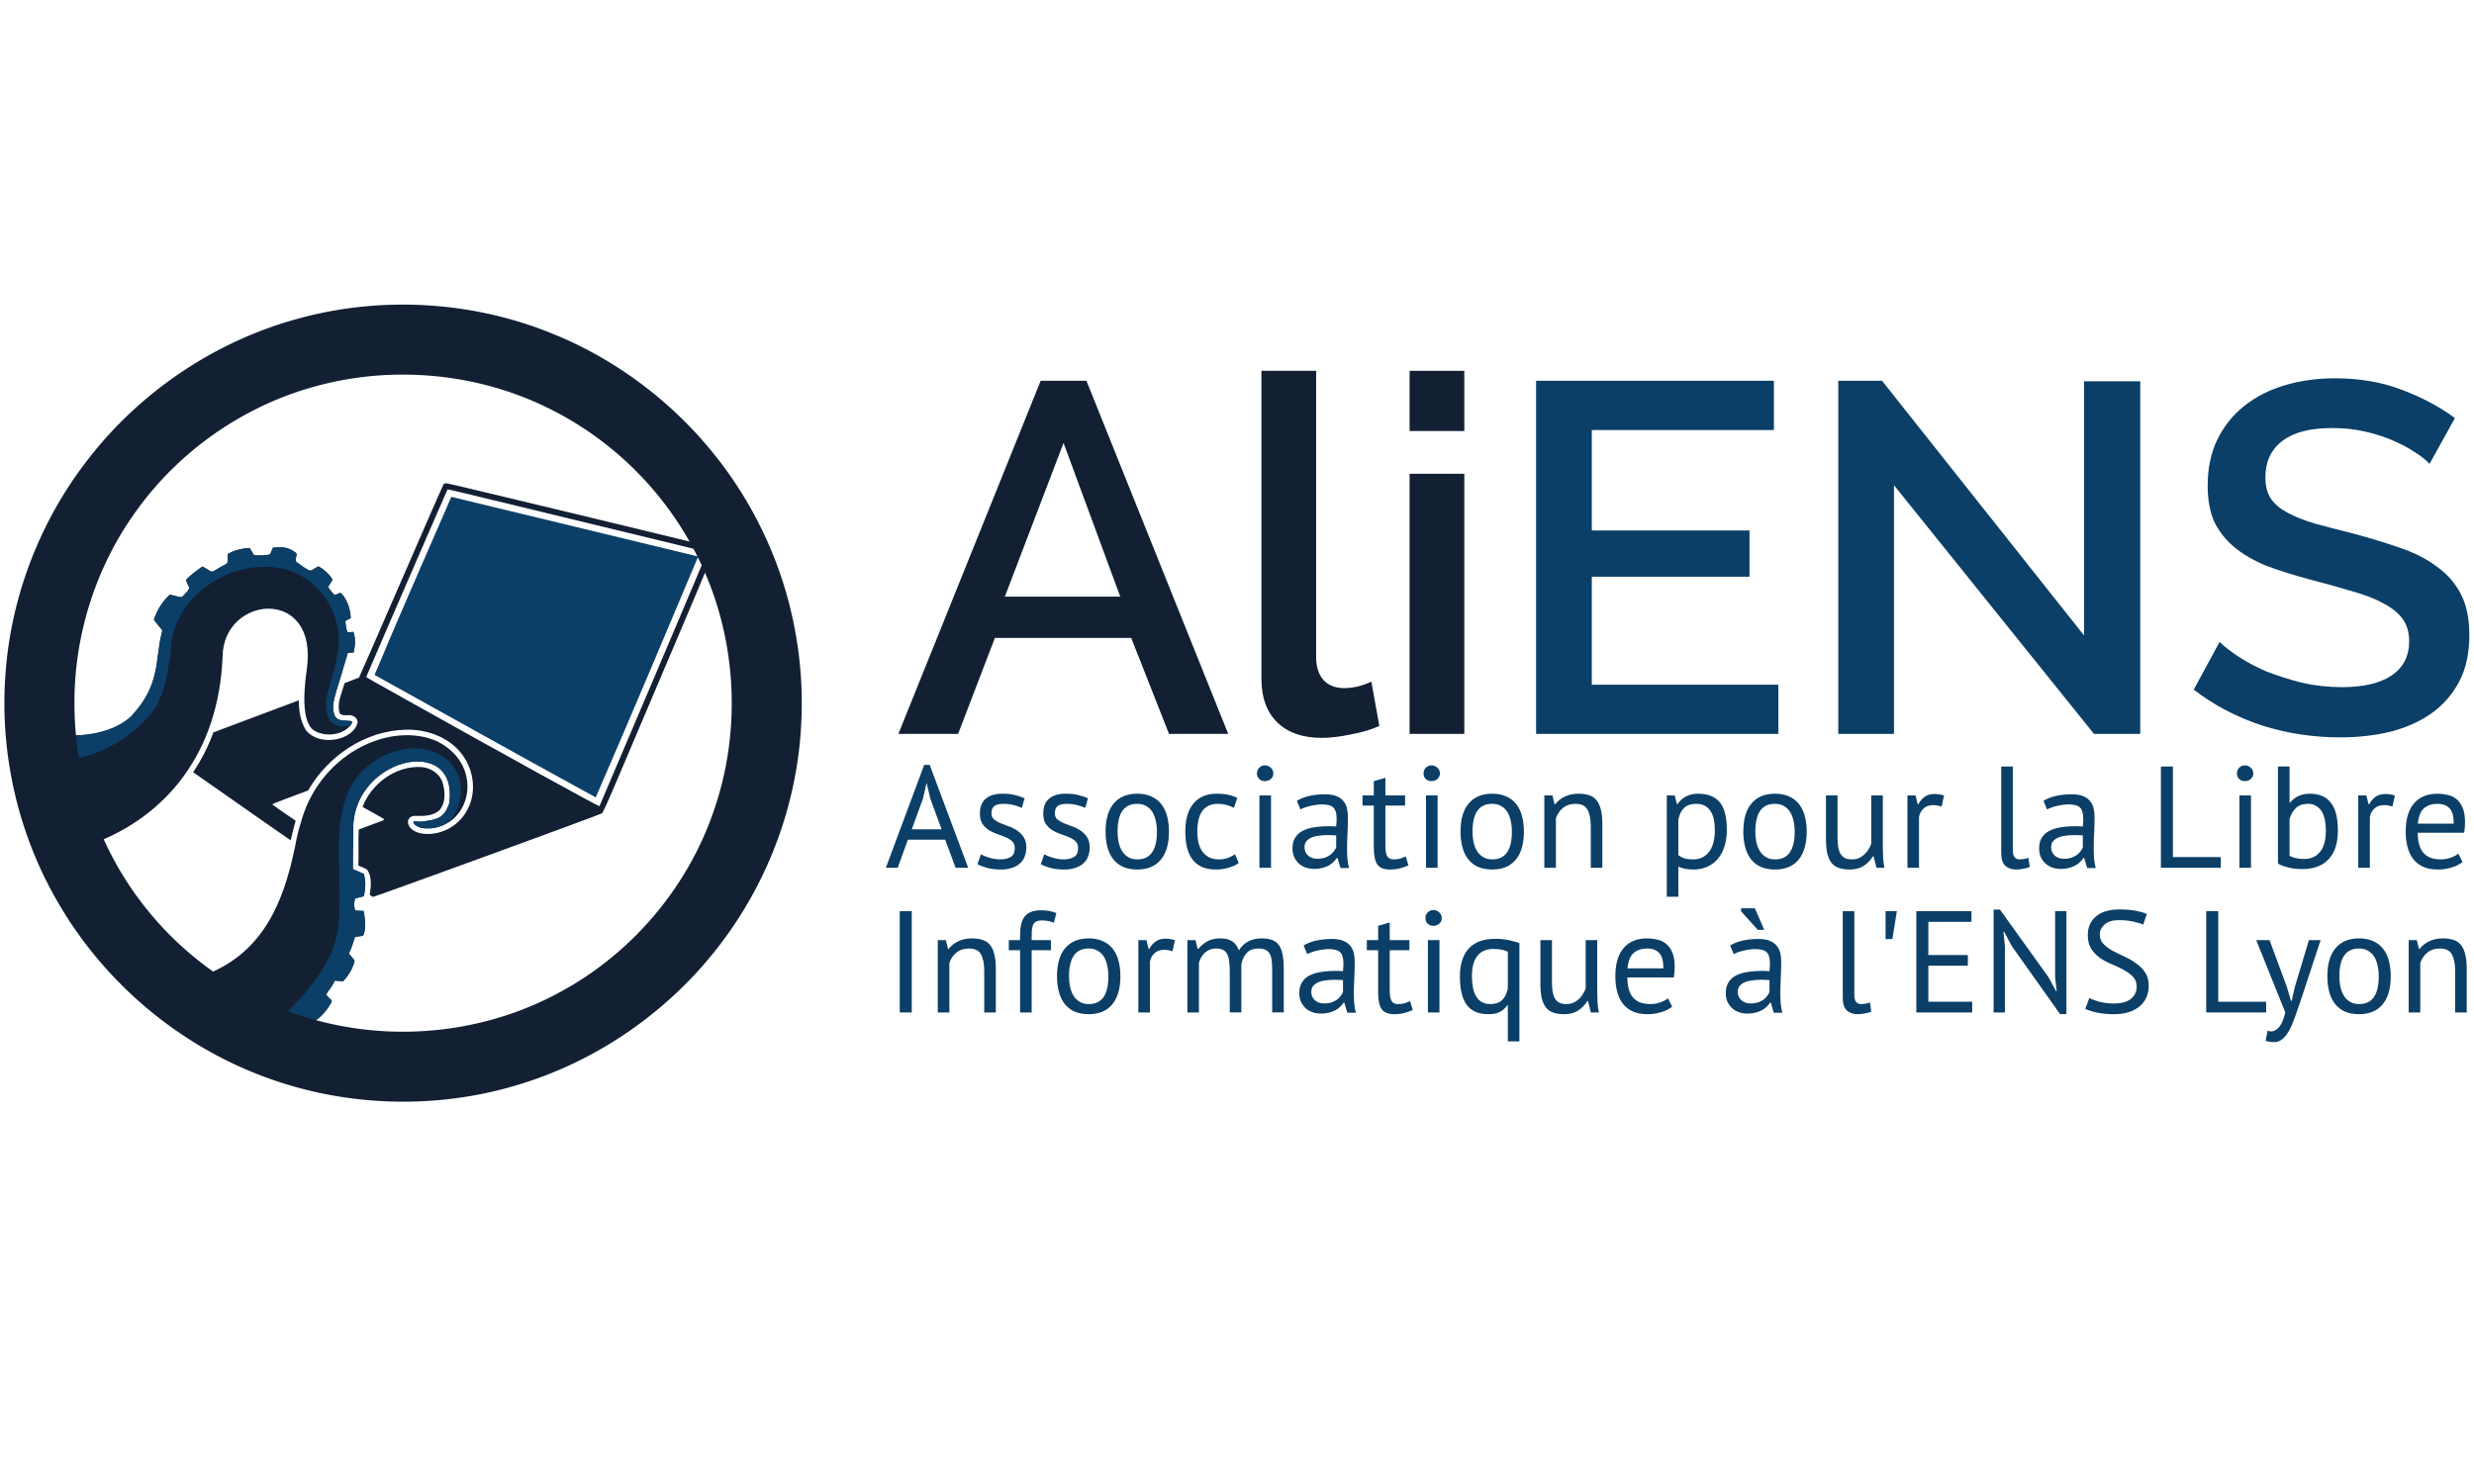
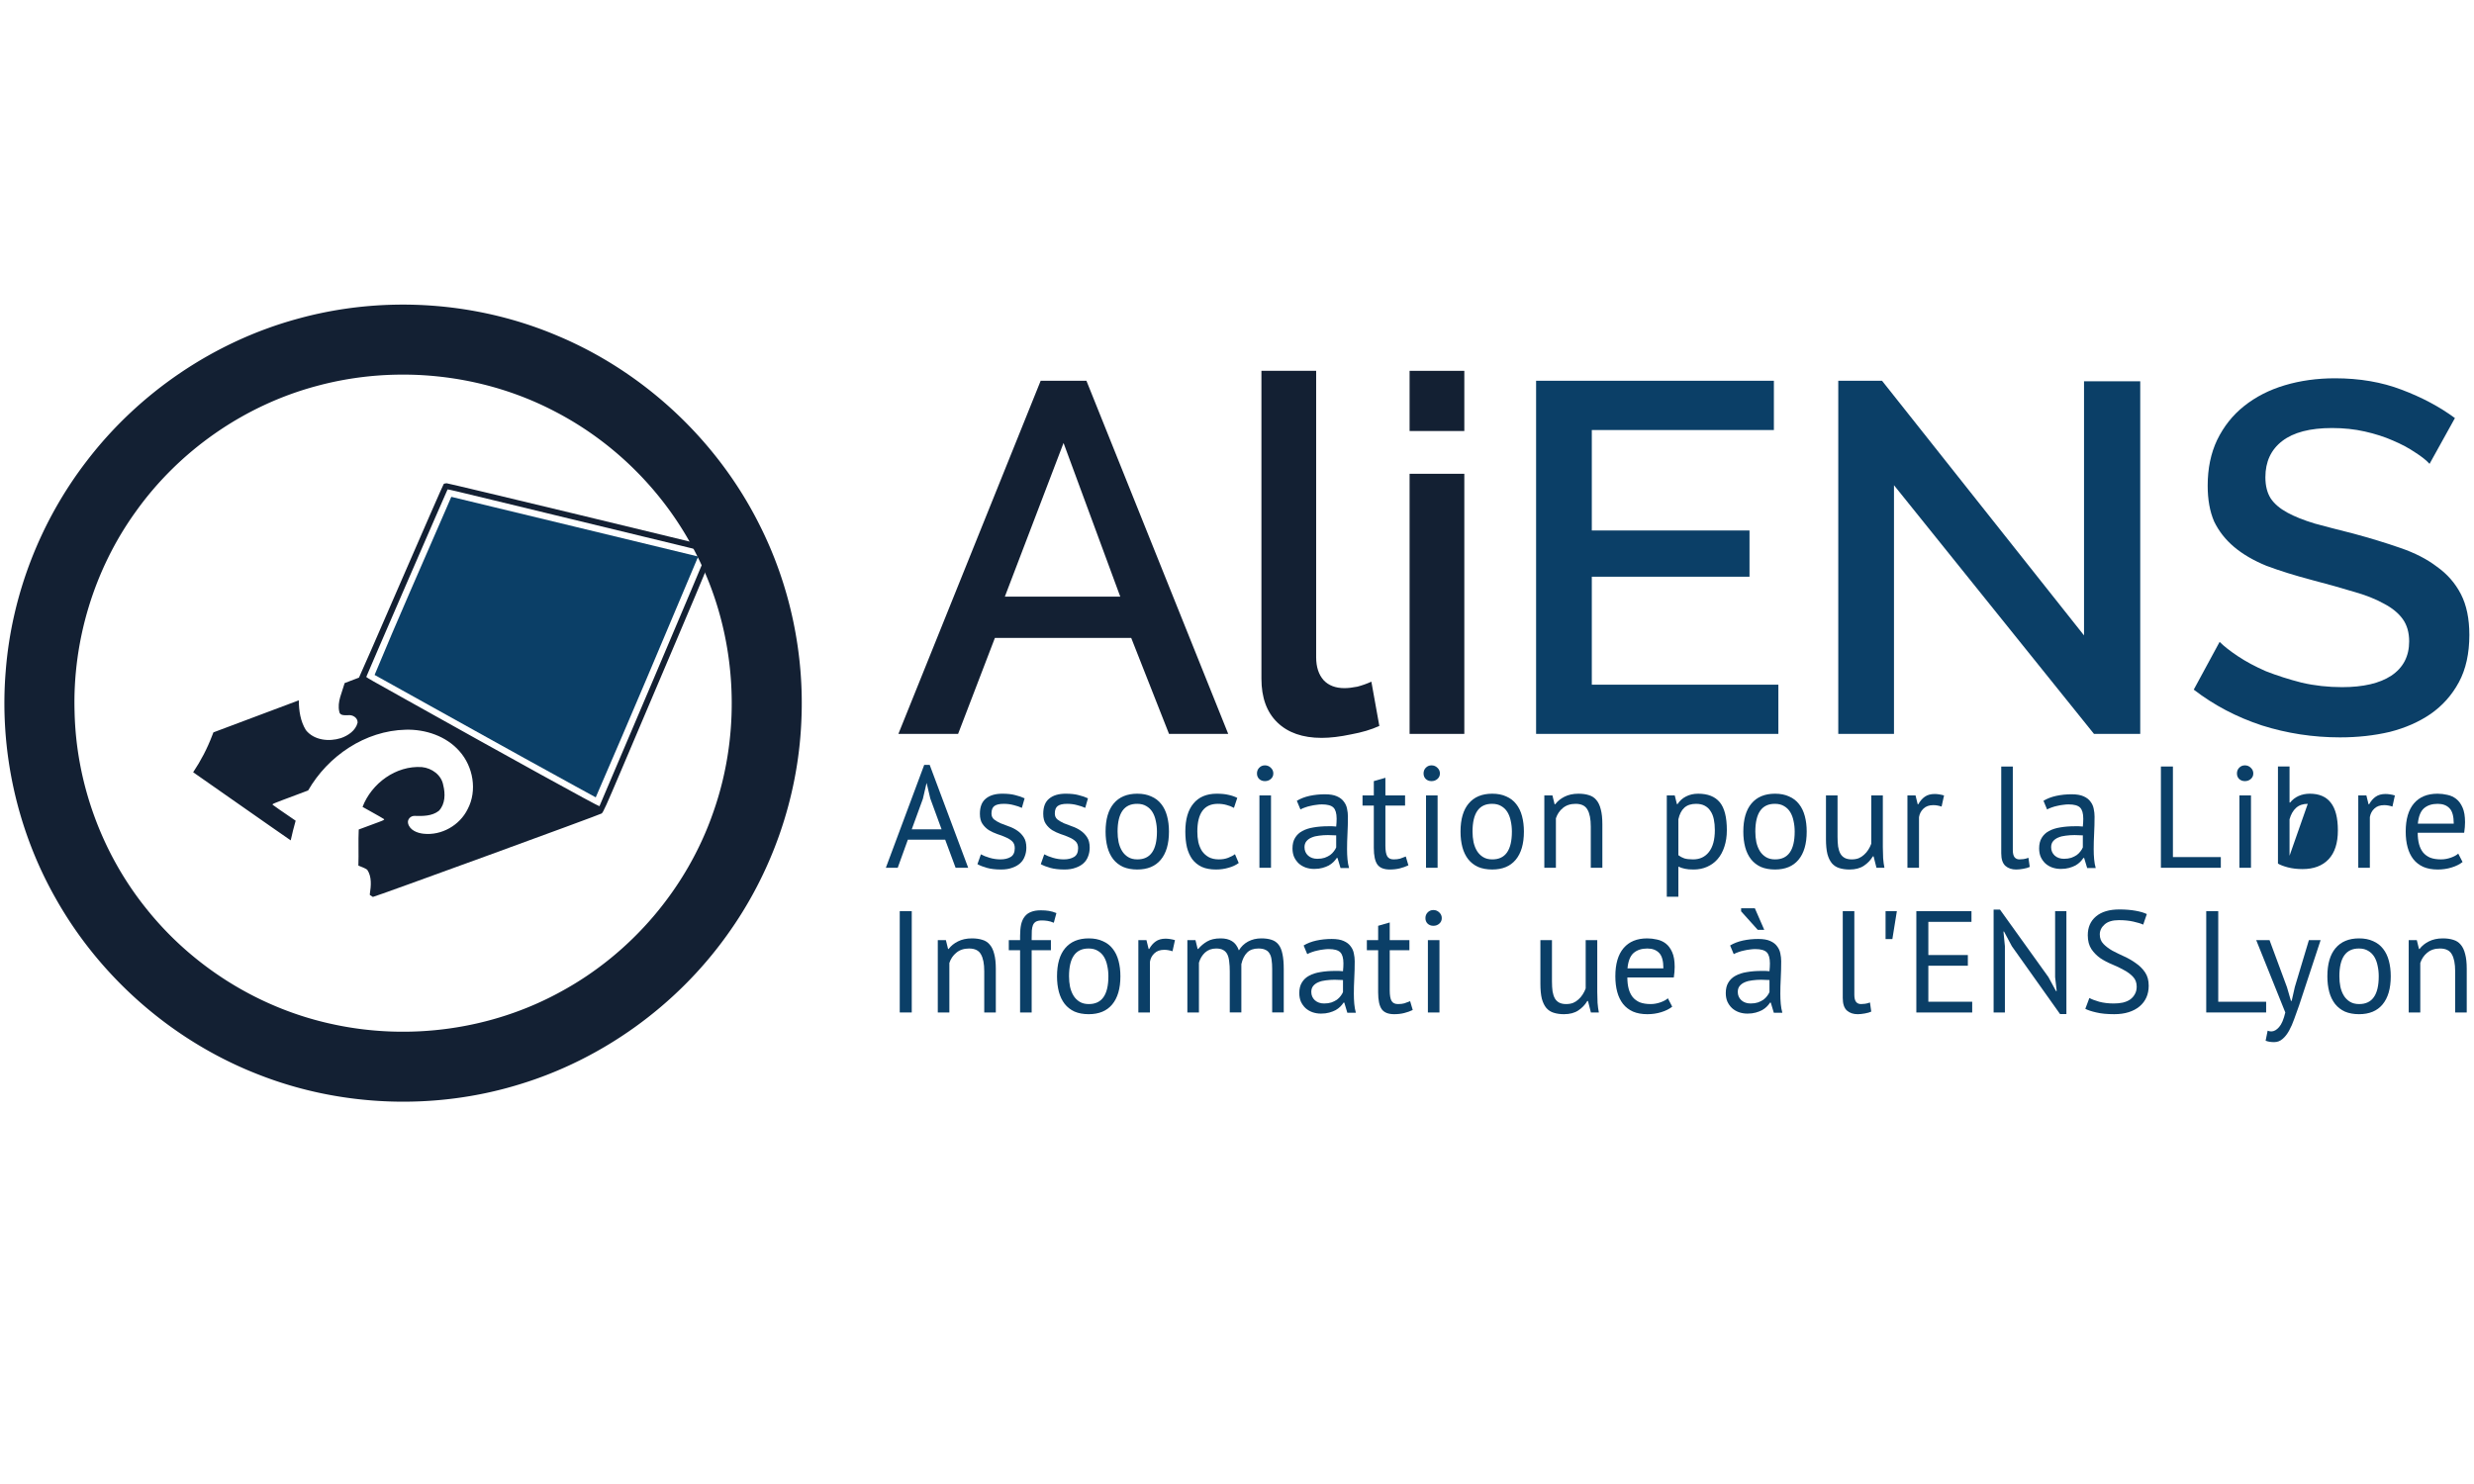
<svg xmlns="http://www.w3.org/2000/svg" xmlns:ns1="http://www.inkscape.org/namespaces/inkscape" xmlns:ns2="http://sodipodi.sourceforge.net/DTD/sodipodi-0.dtd" id="svg3087" version="1.1" ns1:version="0.48.4 r9939" width="5000" height="3000" ns2:docname="aliens.svg" ns1:export-filename="aliens.svg" ns1:export-xdpi="96" ns1:export-ydpi="96">
  <defs id="defs3091">
    <clipPath clipPathUnits="userSpaceOnUse" id="clipPath4226">
-       <ellipse style="fill:#a90000;fill-opacity:1;stroke:none" id="path4228" cx="946.875" cy="769.415" rx="568.75" ry="525" />
-     </clipPath>
+       </clipPath>
  </defs>
  <ns2:namedview pagecolor="#000000" bordercolor="#666666" borderopacity="1" objecttolerance="10" gridtolerance="10" guidetolerance="10" ns1:pageopacity="0" ns1:pageshadow="2" ns1:window-width="1280" ns1:window-height="948" id="namedview3089" showgrid="false" showguides="false" ns1:guide-bbox="true" fit-margin-top="-0.2" fit-margin-left="0" fit-margin-right="0" fit-margin-bottom="0" ns1:zoom="0.125" ns1:cx="612.4946" ns1:cy="881.13534" ns1:window-x="0" ns1:window-y="29" ns1:window-maximized="1" ns1:current-layer="svg3087" ns1:snap-grids="true" borderlayer="false" ns1:showpageshadow="false" showborder="true" ns1:pagecheckerboard="0" ns1:deskcolor="#d1d1d1">
    <ns1:grid empspacing="5" visible="true" enabled="true" snapvisiblegridlinesonly="true" type="xygrid" id="grid4230" originx="-1540.666" originy="-474.703" spacingy="1" spacingx="1" units="px" />
    <ns2:guide orientation="-0.707,0.707" position="1374.5,1082.185" id="guide4262" ns1:locked="false" />
    <ns2:guide orientation="0.707,0.707" position="1402.625,650.934" id="guide4264" ns1:locked="false" />
    <ns2:guide orientation="0,1" position="1172.938,880.622" id="guide4266" ns1:locked="false" />
    <ns2:guide orientation="1,0" position="1172.938,880.622" id="guide4268" ns1:locked="false" />
    <ns1:page x="0" y="0" width="5000" height="3000" id="page2" margin="0" bleed="0" />
  </ns2:namedview>
  <g id="g5714" transform="matrix(1.11,0,0,1.11,-4.326,603.51)">
    <path transform="translate(-311.527,52.882)" clip-path="url(#clipPath4226)" ns2:nodetypes="cscscccssccccccccccccccscccsccccccccccscccccscccccccsccsccccccccssscssccccccccccccccccssccccccccccccccscscccccccssccccccscc" ns1:connector-curvature="0" id="path3101" d="m 699.783,1174.456 c 0.629,-0.272 1.255,-0.546 1.878,-0.823 104.725,-46.392 135.782,-148.129 154.168,-244.361 1.594,-7.812 4.067,-17.579 5.497,-21.704 1.43,-4.125 3.258,-10.33 4.063,-13.79 37.911,-121.946 164.217,-176.872 246.136,-140.202 92.306,46.447 58.405,167.01 -26.919,158.029 -4.25,-0.807 -10.343,-3.089 -13.375,-5.865 -0.599,-0.548 -1.132,-1.159 -1.54,-1.727 -5.667,-7.892 3.543,-3.115 14.059,-4.29 29.977,-3.756 40.074,-7.433 49.302,-31.97 20.514,-131.404 -183.234,-84.153 -174.295,53.815 -0.778,21.765 -0.804,41.808 -0.87,63.5 0.081,1.282 0.783,1.534 1.359,1.849 l 17.64,7.655 c 0.733,0.281 1.338,0.666 1.415,1.353 3.249,15.552 2.685,22.934 -0.275,39.438 -0.11,0.226 -0.187,0.305 -0.639,0.42 l -14.073,3.577 c -1.476,0.341 -1.486,0.763 -1.838,1.837 -1.361,7.2 -1.779,12.438 0.432,19.904 0.275,0.765 0.223,0.578 1.1,0.635 l 13.359,0.748 c 0.785,0.297 1.125,0.309 1.445,1.068 0.128,0.304 0.209,1.262 0.355,1.64 1.853,13.36 3.905,28.57 -0.924,40.99 -0.723,1.687 -0.816,1.455 -2.21,1.761 l -12.02,1.536 c -0.536,0.068 -1.197,0.1 -1.211,0.385 -3.194,9.886 -6.282,20.158 -10.906,29.523 -0.368,0.578 -0.007,0.935 0.546,1.613 l 9.461,11.626 c 0.179,0.29 0.183,0.3 0.13,0.608 -3.112,14.251 -11.917,27.639 -20.381,36.816 -0.576,0.6 -0.724,0.582 -1.494,0.535 l -6.608,-0.599 -6.915,-0.626 c -0.578,-0.062 -0.713,0.18 -0.84,0.391 l -2.785,5.434 c -1.658,3.234 -5.069,8.352 -7.58,11.374 -1.757,2.31 -3.551,5.02 -4.759,7.612 -0.19,0.612 0.004,0.872 0.306,1.293 2.18,4.232 6.995,6.747 9.054,10.068 1.023,1.893 0.538,0.875 0.26,2.353 -5.148,10.283 -19.108,29.319 -31.142,34.794 -1.96,0.891 -2.641,0.846 -3.747,0.59 l -11.033,-5.521 c -0.49,-0.206 -1.286,-0.806 -2.144,0.227 -2.805,3.789 -5.499,6.132 -9.506,9.326 -0.975,0.907 -1.048,1.665 -0.287,3.149 z M 404.864,738.08 c 5.956,1.348 12.181,2.413 18.582,3.181 45.458,5.456 99.844,-4.028 130.554,-33.036 54.602,-57.883 43.34,-102.622 55.719,-151.21 0.305,-1.569 1.183,-3.872 1.088,-5.021 -0.096,-1.167 -0.595,-1.876 -1.215,-2.468 l -12.007,-14.65 c -0.926,-1.088 -2.235,-2.681 -1.499,-4.544 7.621,-20.481 16.496,-31.909 26.323,-41.825 2.328,-2.346 1.365,-2.067 7.666,-0.846 7.052,1.367 11.626,3.309 14.672,3.36 1.474,0.003 1.656,-0.057 2.528,-0.897 3.808,-4.287 11.862,-10.349 12.59,-16.248 0,-0.751 -1.35,-4.04 -3,-7.309 -1.65,-3.269 -2.612,-5.683 -2.571,-6.661 0.069,-1.623 11.341,-11.99 24.846,-21.232 l 4.958,-3.393 4.134,2.167 c 2.274,1.192 5.663,3.281 7.532,4.643 4.312,3.142 7.089,2.87 11.287,-0.026 7.015,-4.552 12.92,-7.505 19.502,-11.023 1.607,-0.882 2.693,-1.94 3.201,-3.846 l 0.22,-14.089 c 0.058,-0.438 0.206,-0.628 0.777,-0.954 11.507,-7.142 27.738,-10.258 38.954,-10.58 0.309,-0.024 0.465,0.106 0.553,0.231 l 6.997,11.814 c 0.568,0.862 2.045,0.849 2.977,0.956 8.397,0.922 17.122,0.402 23.942,-0.823 3.34,-0.759 2.98,-1.057 3.615,-2.163 l 4.36,-10.165 c 0.516,-0.597 0.153,-0.587 1.728,-0.741 20.055,-1.403 26.893,-5.1e-4 39.838,9.218 2.163,2.583 1.99,1.769 1.572,4.081 l -1.694,10.027 c 0.1,2.097 1.364,2.726 2.769,3.751 6.407,4.674 20.631,15.392 24.075,14.797 0.714,-0.123 1.357,-0.027 1.89,-0.235 l 11.899,-7.052 c 0.759,-0.34 0.828,-0.319 1.363,-0.115 10.041,5.435 19.426,14.145 24.687,23.1 0.546,0.923 0.476,0.936 0.146,1.684 l -6.877,11.054 c -0.336,0.407 -1.074,0.973 -0.462,1.804 2.28,3.844 8.072,11.476 11.276,13.816 0.725,0.661 0.781,0.358 1.321,0.256 l 8.359,-3.462 c 1.137,-0.493 1.214,-0.601 2.585,0.69 12.52,12.576 16.789,32.091 17.33,44.551 0.068,0.458 0.023,0.506 -0.535,0.772 l -8.238,4.208 c -0.373,0.15 -0.643,0.453 -0.746,1.305 -0.176,1.451 0.243,5.039 0.808,9.038 0.719,3.249 1.263,7.812 2.939,10.544 0.294,0.479 0.393,0.568 0.793,0.565 l 8.54,-0.754 c 1.285,-0.122 1.137,-0.272 1.648,0.902 3.799,11.081 2.912,24.079 0.298,35.707 -0.251,0.965 0.079,0.776 -1.42,0.792 l -7.734,0.378 c -1.562,-0.002 -1.683,0.439 -1.968,1.304 -0.892,2.72 -2.496,7.856 -4.343,14.658 -1.642,6.05 -5.11,17.75 -7.707,26 -12.165,38.654 -14.422,47.797 -14.422,58.429 1.328,20.302 8.346,23.361 26.345,23.537 10.065,0.602 10.191,1.311 4.788,9.279 -18.206,20.515 -53.37,19.218 -68.987,6.075 -13.961,-13.763 -18.895,-47.678 -10.02,-108.819 21.955,-151.477 -151.222,-135.354 -153.267,-24.5 -6.793,179.358 -105.341,291.222 -231.034,339.779 -1.444,0.558 -2.892,1.107 -4.343,1.649 z" style="fill:#132033;fill-opacity:1;stroke:none" />
    <path style="fill:#0b3f67;fill-opacity:1;stroke:none" d="m 257.931,734.133 c 7.907,-90.425 -163.583,-172.428 -163.301,-175.315 0.393,-4.019 0.903,-5.25 2.174,-5.25 0.913,0 2.152,-0.492 2.753,-1.093 1.68,-1.68 4.472,0.241 16.759,11.529 61.877,55.352 139.748,106.021 206.061,141.55 29.862,15.486 56.52,25.997 82.488,32.526 48.253,10.921 114.102,3.238 149.136,-29.854 54.602,-57.883 43.34,-102.622 55.719,-151.21 0.305,-1.569 1.183,-3.872 1.088,-5.021 -0.096,-1.167 -0.595,-1.876 -1.215,-2.468 l -12.007,-14.65 c -0.926,-1.088 -2.235,-2.681 -1.499,-4.544 7.621,-20.481 16.496,-31.909 26.323,-41.825 2.328,-2.346 1.365,-2.067 7.666,-0.846 7.052,1.367 11.626,3.309 14.672,3.36 1.474,0.003 1.656,-0.057 2.528,-0.897 3.808,-4.287 11.862,-10.349 12.59,-16.248 0,-0.751 -1.35,-4.04 -3,-7.309 -1.65,-3.269 -2.612,-5.683 -2.571,-6.661 0.069,-1.623 11.341,-11.99 24.846,-21.232 l 4.958,-3.393 4.134,2.167 c 2.274,1.192 5.663,3.281 7.532,4.643 4.312,3.142 7.089,2.87 11.287,-0.026 7.015,-4.552 12.92,-7.505 19.502,-11.023 1.607,-0.882 2.693,-1.94 3.201,-3.846 l 0.22,-14.089 c 0.058,-0.438 0.206,-0.628 0.777,-0.954 11.507,-7.142 27.738,-10.258 38.954,-10.58 0.309,-0.024 0.465,0.106 0.553,0.231 l 6.997,11.814 c 0.568,0.862 2.045,0.849 2.977,0.956 8.397,0.922 17.122,0.402 23.942,-0.823 3.34,-0.759 2.98,-1.057 3.615,-2.163 l 4.36,-10.165 c 0.516,-0.597 0.153,-0.587 1.728,-0.741 20.055,-1.403 26.893,-5.1e-4 39.838,9.218 2.163,2.583 1.99,1.769 1.572,4.081 l -1.694,10.027 c 0.1,2.097 1.364,2.726 2.769,3.751 6.407,4.674 20.631,15.392 24.075,14.797 0.714,-0.123 1.357,-0.027 1.89,-0.235 l 11.899,-7.052 c 0.759,-0.34 0.828,-0.319 1.363,-0.115 10.041,5.435 19.426,14.145 24.687,23.1 0.546,0.923 0.476,0.936 0.146,1.684 l -6.877,11.054 c -0.336,0.407 -1.074,0.973 -0.462,1.804 2.28,3.844 8.072,11.476 11.276,13.816 0.725,0.661 0.781,0.358 1.321,0.256 l 8.359,-3.462 c 1.137,-0.493 1.214,-0.601 2.585,0.69 12.52,12.576 16.789,32.091 17.33,44.551 0.068,0.458 0.023,0.506 -0.535,0.772 l -8.238,4.208 c -0.373,0.15 -0.643,0.453 -0.746,1.305 -0.176,1.451 0.243,5.039 0.808,9.038 0.719,3.249 1.263,7.812 2.939,10.544 0.294,0.479 0.393,0.568 0.793,0.565 l 8.54,-0.754 c 1.285,-0.122 1.137,-0.272 1.648,0.902 3.799,11.081 2.912,24.079 0.298,35.707 -0.251,0.965 0.079,0.776 -1.42,0.792 l -7.734,0.378 c -1.562,-0.002 -1.683,0.439 -1.968,1.304 -0.892,2.72 -2.496,7.856 -4.343,14.658 -1.642,6.05 -5.11,17.75 -7.707,26 -12.165,38.654 -14.422,47.797 -14.422,58.429 1.328,20.302 8.346,23.361 26.345,23.537 10.065,0.602 10.191,1.311 4.788,9.279 -19.737,4.424 -33.814,-1.994 -40.366,-15.718 -12.017,-38.512 9.759,-61.24 18.634,-122.382 7.156,-58.009 -24.033,-110.471 -67.237,-135.084 -42.98,-24.485 -96.391,-18.091 -130.812,-4.26 -43.201,17.359 -100.702,61.145 -106.048,131.906 -9.007,84.843 -22.253,111.814 -56.156,143.828 -55.461,52.372 -127.294,73.512 -193.53,62.838 -46.349,-7.469 -87.012,-48.54 -119.55,-52.307 z" id="path3062" ns1:connector-curvature="0" ns2:nodetypes="cssscccccsccccccccssscssccccccccccccccccssccccccccccccccscscccccccsscccccsscssc" clip-path="url(#clipPath4226)" transform="translate(-311.527,52.882)" />
    <path style="fill:#0b3f67;fill-opacity:1;stroke:none" d="m 813.961,1270.601 c 77.038,-71.918 105.317,-120.44 115.041,-164.807 8.723,-50.711 2.911,-106.639 3.269,-159.14 0.386,-56.593 10.428,-107.676 44.391,-140.294 18.882,-18.134 49.929,-38.122 90.054,-40.117 59.814,-1.152 107.731,45.809 79.484,114.359 -9.664,19.49 -28.169,34.915 -61.592,31.004 -4.25,-0.807 -10.343,-3.089 -13.375,-5.865 -0.599,-0.548 -1.132,-1.159 -1.54,-1.727 -5.667,-7.892 3.543,-3.115 14.059,-4.29 29.977,-3.756 40.074,-7.433 49.302,-31.97 20.514,-131.404 -183.234,-84.153 -174.295,53.815 -0.778,21.765 -0.804,41.808 -0.87,63.5 0.081,1.282 0.783,1.534 1.359,1.849 l 17.64,7.655 c 0.733,0.281 1.338,0.666 1.415,1.353 3.249,15.552 2.685,22.934 -0.275,39.438 -0.11,0.226 -0.187,0.305 -0.639,0.42 l -14.073,3.577 c -1.476,0.341 -1.486,0.763 -1.838,1.837 -1.361,7.2 -1.779,12.438 0.432,19.904 0.275,0.765 0.223,0.578 1.1,0.635 l 13.359,0.748 c 0.785,0.297 1.125,0.309 1.445,1.068 0.128,0.304 0.209,1.262 0.355,1.64 1.853,13.36 3.905,28.57 -0.924,40.99 -0.723,1.687 -0.816,1.455 -2.21,1.761 l -12.02,1.536 c -0.536,0.068 -1.197,0.1 -1.211,0.385 -3.194,9.886 -6.282,20.158 -10.906,29.523 -0.368,0.578 -0.007,0.935 0.546,1.613 l 9.461,11.626 c 0.179,0.29 0.183,0.3 0.13,0.608 -3.112,14.251 -11.917,27.639 -20.381,36.816 -0.576,0.6 -0.724,0.582 -1.494,0.535 l -6.608,-0.599 -6.915,-0.626 c -0.578,-0.062 -0.713,0.18 -0.84,0.391 l -2.785,5.434 c -1.658,3.234 -5.069,8.352 -7.58,11.374 -1.757,2.31 -3.551,5.02 -4.759,7.612 -0.19,0.612 0.004,0.872 0.306,1.293 2.18,4.232 6.995,6.747 9.054,10.068 1.023,1.893 0.538,0.875 0.26,2.353 -5.148,10.283 -19.108,29.319 -31.142,34.794 -1.96,0.891 -2.641,0.846 -3.747,0.59 l -11.033,-5.521 c -0.49,-0.206 -1.286,-0.806 -2.144,0.227 -0.581,0.784 -1.157,1.507 -1.741,2.188 -2.236,2.608 -4.588,4.606 -7.765,7.138 -0.975,0.907 -1.048,1.665 -0.287,3.149 l 6.303,18.005 c 0.198,1.113 -0.183,0.986 -0.437,1.315 -48.764,6.42 -87.463,-10.902 -53.339,-19.17 z" id="path3102" ns1:connector-curvature="0" ns2:nodetypes="ccsscccssccccccccccccccscccsccccccccccscccccscccsccccc" clip-path="url(#clipPath4226)" transform="translate(-311.527,52.882)" />
    <path ns1:connector-curvature="0" id="path3124" d="M 817.375,380.219 C 773.443,481.864 728.205,583.429 685.938,685.5 c 121.932,67.603 243.907,136.001 366.311,203.084 12.115,6.629 24.23,13.257 36.346,19.885 62.728,-144.553 123.897,-289.806 185,-435.031 1.829,-1.429 2.193,-4.025 -0.656,-4.094 -149.048,-35.966 -298.199,-72.312 -447.344,-108.188 -2.74,6.354 -5.479,12.708 -8.219,19.062 z" style="fill:#0b3f67;fill-opacity:1;stroke:none" />
    <g style="fill:#132033;fill-opacity:1" mask="none" clip-path="none" id="g4358">
      <g style="fill:#132033;fill-opacity:1" id="g4592">
        <g style="fill:#132033;fill-opacity:1" id="g4602">
          <path d="m 722.625,11.205 c -60.261,1.219 -120.354,9.897 -178.359,26.098 a 9.238,9.238 0 0 1 -0.035,0.01 C 393.229,78.842 256.968,171.517 161.961,295.707 a 9.238,9.238 0 0 1 -0.019,0.025 C 77.178,405.738 25.069,540.045 14.303,678.529 a 9.238,9.238 0 0 1 -0.002,0.043 C 2.457,822.038 34.63,968.802 106.115,1093.949 a 9.238,9.238 0 0 1 0.019,0.037 c 81.91,144.912 214.859,260.055 370.004,319.928 a 9.238,9.238 0 0 1 0.035,0.014 c 149.307,58.342 319.285,64.63 472.895,17.43 a 9.238,9.238 0 0 1 0.035,-0.01 c 151.088,-45.775 285.894,-142.971 377.861,-271.109 a 9.238,9.238 0 0 1 0.022,-0.029 c 81.721,-112.924 129.674,-249.644 135.879,-388.932 a 9.238,9.238 0 0 1 0,-0.039 c 6.028,-123.989 -20.465,-249.576 -76.791,-360.461 a 9.238,9.238 0 0 1 -0.018,-0.035 C 1308.758,256.988 1175.166,132.609 1016.303,66.688 a 9.238,9.238 0 0 1 -0.039,-0.016 C 923.927,27.852 823.061,9.174 722.625,11.205 Z m 23.127,127.402 c 92.934,1.272 185.55,23.731 268.121,66.895 110.949,57.37 202.59,150.095 258.645,261.818 73.014,143.865 83.588,317.076 29.883,468.775 -0,0.006 -0,0.013 -0.01,0.019 -48,138.192 -148.875,256.567 -277.549,326.328 -125.77,69.171 -276.332,89.696 -416.107,58.961 C 475.507,1292.697 353.58,1216.433 269.006,1109.512 188.418,1008.707 142.432,881.265 139.672,752.354 135.949,622.85 175.437,492.784 251.389,387.664 l 0.021,-0.027 c 0.004,-0.005 0.006,-0.011 0.01,-0.016 79.092,-110.762 197.124,-192.99 328.783,-228.262 53.914,-14.656 109.8,-21.515 165.549,-20.752 z" id="path3859" style="fill:#132033;fill-opacity:1;stroke:none" ns1:original="M 722.4375 1.96875 C 661.41431 3.2027138 600.55547 11.990958 541.78125 28.40625 C 388.76423 70.490124 250.8733 164.2821 154.625 290.09375 C 68.760495 401.52799 16.003018 537.4937 5.09375 677.8125 C -6.9051504 823.15819 25.658371 971.72077 98.09375 1098.5312 C 181.07813 1245.3441 315.61274 1361.8657 472.8125 1422.5312 C 624.12114 1481.6548 796.12507 1488.0164 951.78125 1440.1875 C 1104.8807 1393.803 1241.2994 1295.4377 1334.4688 1165.625 C 1417.2591 1051.2242 1465.807 912.81865 1472.0938 771.6875 C 1478.2005 646.08644 1451.3832 518.9453 1394.3125 406.59375 C 1315.9924 250.81257 1180.81 124.95052 1019.8438 58.15625 C 926.26818 18.815511 824.14282 -0.087856367 722.4375 1.96875 z M 745.625 147.84375 C 837.15439 149.09664 928.37079 171.2287 1009.5938 213.6875 C 1118.8057 270.14915 1209.1143 361.52562 1264.2812 471.5 C 1336.1043 613.01875 1346.533 783.77684 1293.6875 933.03125 C 1246.4715 1069.0113 1147.0401 1185.7005 1020.4062 1254.3438 C 896.67851 1322.3948 748.27213 1342.637 610.6875 1312.375 C 479.61704 1284.1338 359.46835 1208.989 276.25 1103.7812 C 196.94633 1004.5997 151.62237 879.01551 148.90625 752.15625 C 145.22682 624.66915 184.15107 496.4749 258.90625 393.03125 C 336.72677 284.02859 453.05474 202.98526 582.59375 168.28125 C 635.66245 153.85208 690.70737 147.09201 745.625 147.84375 z " ns1:radius="-9.2374268" ns2:type="inkscape:offset" />
        </g>
      </g>
    </g>
    <path id="path3256" d="m 817.188,336.438 c -2.219,0 -4.679,0.648 -5.469,1.438 -0.79,0.79 -35.606,80.275 -77.375,176.656 -41.769,96.381 -76.357,175.532 -76.844,175.875 -0.156,0.11 -11.327,4.354 -26.094,9.938 -4.656,17.044 -13.85,34.077 -9.781,51.969 0.919,7.641 10.208,6.53 15.812,6.531 8.24,-1.185 18.011,4.439 17.562,13.562 -3.456,14.337 -17.17,23.602 -30.406,28.156 -21.468,6.861 -49.02,4.104 -63.75,-14.562 -10.001,-16.149 -12.761,-35.331 -12.906,-54.25 -20.734,7.79 -39.458,14.817 -64.531,24.219 -38.8,14.549 -67.451,25.305 -90.938,34.156 -0.709,1.882 -1.446,3.753 -2.188,5.625 -8.991,23.664 -20.696,46.106 -34.688,67 29.717,20.995 74.495,52.291 139.531,97.594 13.451,9.369 25.608,17.813 38.062,26.469 2.708,-12.019 5.575,-23.997 9,-35.812 -12.616,-8.67 -26.316,-18.066 -29.875,-20.5 -5.672,-3.879 -10.987,-7.668 -11.781,-8.406 -1.598,-1.485 -2.026,-1.3 44.875,-18.844 7.308,-2.733 13.281,-4.998 19.5,-7.344 C 601.244,832.846 668.721,787.088 742.438,785.25 c 36.004,-1.002 73.981,11.62 98.031,39.156 24.954,27.977 32.788,71.673 14.938,105.469 -14.47,29.554 -47.618,48.496 -80.562,44.812 -11.309,-1.187 -24.915,-6.562 -27.906,-18.656 -1.903,-7.319 4.523,-14.105 11.812,-13.812 15.03,0.47 31.815,0.544 44.188,-9.219 11.728,-12.144 11.978,-31.081 8.031,-46.562 C 807.776,867.731 790.198,855.127 772,853.344 c -46.951,-3.149 -91.499,29.44 -108,72.5 4.319,2.411 8.847,4.943 12.219,6.812 14.031,7.783 26.134,14.724 26.906,15.438 1.112,1.028 -0.903,2.182 -9.75,5.438 -4.201,1.546 -20.782,7.699 -36.312,13.469 -1.073,21.855 0.159,43.954 -0.656,65.781 5.442,2.235 11.191,4.038 16.062,7.469 8.674,12.78 7.031,29.473 4.812,44.031 0.056,0.665 0.042,1.333 0,1.969 3.087,2.066 5.398,3.562 5.531,3.562 3.334,0 413.376,-149.629 416.625,-152.031 2.658,-1.965 8.532,-14.985 35.969,-79.594 18.039,-42.477 63.577,-149.673 101.188,-238.219 49.681,-116.964 68.181,-161.689 67.719,-163.531 -0.35,-1.394 -1.486,-2.849 -2.531,-3.25 -5.699,-2.187 -481.215,-116.75 -484.594,-116.75 z M 819,347.625 c 2.002,0.01 17.069,3.577 83,19.594 41.556,10.096 287.659,69.767 339.781,82.375 27.166,6.571 49.538,12.059 49.719,12.219 0.181,0.16 -43.699,104.051 -97.531,230.844 -53.833,126.793 -98.213,231.147 -98.625,231.906 -0.679,1.25 -168.433,-91.229 -352.906,-194.562 -25.375,-14.214 -51.86,-29.053 -58.875,-32.969 -7.015,-3.916 -12.781,-7.511 -12.781,-7.969 0,-0.968 147.26,-340.635 148,-341.375 0.028,-0.028 0.085,-0.063 0.219,-0.062 z" style="fill:#132033;fill-opacity:1;stroke:none" ns1:connector-curvature="0" />
  </g>
  <g style="font-style:normal;font-variant:normal;font-weight:600;font-stretch:normal;font-size:1100px;line-height:125%;font-family:Raleway;-inkscape-font-specification:'Raleway Semi-Bold';text-align:start;letter-spacing:0px;word-spacing:0px;writing-mode:lr-tb;text-anchor:start;fill:#000000;fill-opacity:1;stroke:none" id="text3081" transform="matrix(0.914,0,0,0.914,8.076,615.981)">
    <path d="m 1977.666,949.262 314.6,-781 h 101.2 l 313.5,781 h -130.9 l -83.6,-212.3 h -301.4 l -81.4,212.3 h -132 m 365.2,-643.5 -129.8,339.9 h 255.2 l -125.4,-339.9" style="fill:#132033;fill-opacity:1" id="path3224" />
    <path d="m 2780.425,146.262 h 121 v 633.6 c -2e-4,21.267 5.5,38.133 16.5,50.6 11,11.733 26.4,17.6 46.2,17.6 8.066,10e-5 17.6,-1.1 28.6,-3.3 11,-2.933 21.266,-6.6 30.8,-11 l 17.6,97.9 c -17.6,8.067 -38.5,14.3 -62.7,18.7 -24.2,5.133 -45.834,7.7 -64.9,7.7 -41.8,-1e-5 -74.433,-11.367 -97.9,-34.1 -23.467,-22.733 -35.2,-55 -35.2,-96.8 v -680.9" style="fill:#132033;fill-opacity:1" id="path3226" />
    <path d="m 3108.036,949.262 v -575.3 h 121 v 575.3 h -121 m 0,-669.9 v -133.1 h 121 v 133.1 h -121" style="fill:#132033;fill-opacity:1" id="path3228" />
    <path d="m 3923.446,840.362 v 108.9 h -535.7 v -781 h 525.8 v 108.9 h -402.6 v 222.2 h 348.7 v 102.3 h -348.7 v 238.7 h 412.5" style="fill:#0b3f67;fill-opacity:1" id="path3230" />
    <path d="m 4179.11,399.262 v 550 h -123.2 v -781 h 96.8 l 446.6,563.2 v -562.1 h 124.3 v 779.9 h -102.3 l -442.2,-550" style="fill:#0b3f67;fill-opacity:1" id="path3232" />
    <path d="m 5363.346,351.962 c -7.334,-8.066 -17.967,-16.499 -31.9,-25.3 -13.934,-9.533 -30.434,-18.333 -49.5,-26.4 -18.334,-8.066 -38.867,-14.666 -61.6,-19.8 -22.734,-5.133 -46.934,-7.699 -72.6,-7.7 -48.4,6.8e-4 -85.067,9.534 -110,28.6 -24.933,19.067 -37.4,45.834 -37.4,80.3 -2e-4,19.067 4.033,34.834 12.1,47.3 8.066,11.734 20.166,22 36.3,30.8 16.133,8.8 36.3,16.867 60.5,24.2 24.2,6.6 52.433,13.934 84.7,22 38.133,10.267 72.966,20.9 104.5,31.9 32.266,11 59.4,24.934 81.4,41.8 22.733,16.134 40.333,36.3 52.8,60.5 12.466,24.2 18.699,54.267 18.7,90.2 -6e-4,41.067 -7.701,75.9 -23.1,104.5 -15.401,28.6 -36.301,52.067 -62.7,70.4 -25.667,17.6 -55.734,30.8 -90.2,39.6 -34.467,8.067 -71.134,12.1 -110,12.1 -59.4,-10e-6 -116.967,-8.8 -172.7,-26.4 -55.733,-18.333 -105.967,-44.733 -150.7,-79.2 l 57.2,-105.6 c 9.533,9.534 23.1,20.167 40.7,31.9 17.6,11.733 38.133,22.733 61.6,33 24.2,9.533 50.6,17.967 79.2,25.3 28.6,6.6 58.3,9.9 89.1,9.9 46.933,10e-5 83.233,-8.433 108.9,-25.3 26.399,-17.6 39.599,-42.9 39.6,-75.9 -5e-4,-19.8 -4.767,-36.3 -14.3,-49.5 -9.534,-13.2 -23.467,-24.566 -41.8,-34.1 -18.334,-10.266 -40.7,-19.066 -67.1,-26.4 -26.4,-8.066 -56.467,-16.5 -90.2,-25.3 -38.867,-10.266 -72.967,-20.9 -102.3,-31.9 -28.6,-11.733 -52.433,-25.666 -71.5,-41.8 -19.067,-16.133 -33.733,-34.833 -44,-56.1 -9.533,-22 -14.3,-48.399 -14.3,-79.2 0,-38.133 6.967,-71.866 20.9,-101.2 14.667,-30.066 34.467,-54.999 59.4,-74.8 25.666,-20.533 55.733,-35.933 90.2,-46.2 34.466,-10.266 71.5,-15.399 111.1,-15.4 54.266,7.9e-4 103.4,8.434 147.4,25.3 44.733,16.867 83.966,37.767 117.7,62.7 l -56.1,101.2" style="fill:#0b3f67;fill-opacity:1" id="path3234" />
  </g>
  <g style="font-style:normal;font-variant:normal;font-weight:normal;font-stretch:normal;font-size:320px;line-height:100%;font-family:Dense;-inkscape-font-specification:Dense;letter-spacing:0px;word-spacing:0px;fill:#0b3f67;fill-opacity:1;stroke:none" id="text4976" transform="matrix(0.914,0,0,0.914,8.076,615.981)">
    <path d="m 2081.14,1183.309 h -82.56 l -22.4,62.08 h -26.24 l 84.8,-227.52 h 12.16 l 85.12,227.52 h -27.84 l -23.04,-62.08 m -73.92,-23.04 h 65.92 l -24.96,-68.16 -8,-33.92 h -0.32 l -8,34.56 -24.64,67.52" style="font-family:'PT Sans';-inkscape-font-specification:'PT Sans';letter-spacing:5.08px;fill:#0b3f67;fill-opacity:1" id="path3135" />
    <path d="m 2235,1201.869 c -1e-4,-6.4 -1.92,-11.413 -5.76,-15.04 -3.84,-3.627 -8.64,-6.613 -14.4,-8.96 -5.547,-2.56 -11.733,-4.907 -18.56,-7.04 -6.613,-2.346 -12.8,-5.226 -18.56,-8.64 -5.547,-3.627 -10.24,-8.213 -14.08,-13.76 -3.84,-5.546 -5.76,-13.013 -5.76,-22.4 0,-15.36 4.373,-26.56 13.12,-33.6 8.747,-7.253 20.907,-10.88 36.48,-10.88 11.52,2e-4 21.12,1.067 28.8,3.2 7.893,1.92 14.72,4.267 20.48,7.04 l -6.08,21.12 c -4.907,-2.346 -10.88,-4.373 -17.92,-6.08 -6.827,-1.92 -14.187,-2.88 -22.08,-2.88 -9.387,2e-4 -16.32,1.6 -20.8,4.8 -4.267,3.2 -6.4,8.747 -6.4,16.64 0,5.547 1.92,9.92 5.76,13.12 3.84,2.987 8.533,5.76 14.08,8.32 5.76,2.347 11.947,4.694 18.56,7.04 6.827,2.347 13.013,5.44 18.56,9.28 5.76,3.84 10.56,8.747 14.4,14.72 3.84,5.76 5.76,13.44 5.76,23.04 -10e-5,6.827 -1.173,13.227 -3.52,19.2 -2.133,5.973 -5.547,11.093 -10.24,15.36 -4.693,4.267 -10.56,7.573 -17.6,9.92 -6.827,2.56 -14.933,3.84 -24.32,3.84 -12.16,0 -22.507,-1.173 -31.04,-3.52 -8.533,-2.347 -15.68,-5.12 -21.44,-8.32 l 7.68,-21.76 c 4.907,2.773 11.307,5.333 19.2,7.68 7.893,2.347 15.893,3.52 24,3.52 9.173,10e-5 16.747,-1.813 22.72,-5.44 5.973,-3.627 8.96,-10.133 8.96,-19.52" style="font-family:'PT Sans';-inkscape-font-specification:'PT Sans';letter-spacing:5.08px;fill:#0b3f67;fill-opacity:1" id="path3137" />
    <path d="m 2375.08,1201.869 c -10e-5,-6.4 -1.92,-11.413 -5.76,-15.04 -3.84,-3.627 -8.64,-6.613 -14.4,-8.96 -5.547,-2.56 -11.733,-4.907 -18.56,-7.04 -6.613,-2.346 -12.8,-5.226 -18.56,-8.64 -5.547,-3.627 -10.24,-8.213 -14.08,-13.76 -3.84,-5.546 -5.76,-13.013 -5.76,-22.4 0,-15.36 4.373,-26.56 13.12,-33.6 8.747,-7.253 20.907,-10.88 36.48,-10.88 11.52,2e-4 21.12,1.067 28.8,3.2 7.893,1.92 14.72,4.267 20.48,7.04 l -6.08,21.12 c -4.907,-2.346 -10.88,-4.373 -17.92,-6.08 -6.827,-1.92 -14.187,-2.88 -22.08,-2.88 -9.387,2e-4 -16.32,1.6 -20.8,4.8 -4.267,3.2 -6.4,8.747 -6.4,16.64 0,5.547 1.92,9.92 5.76,13.12 3.84,2.987 8.533,5.76 14.08,8.32 5.76,2.347 11.947,4.694 18.56,7.04 6.827,2.347 13.013,5.44 18.56,9.28 5.76,3.84 10.56,8.747 14.4,14.72 3.84,5.76 5.76,13.44 5.76,23.04 -10e-5,6.827 -1.173,13.227 -3.52,19.2 -2.133,5.973 -5.547,11.093 -10.24,15.36 -4.693,4.267 -10.56,7.573 -17.6,9.92 -6.827,2.56 -14.933,3.84 -24.32,3.84 -12.16,0 -22.507,-1.173 -31.04,-3.52 -8.533,-2.347 -15.68,-5.12 -21.44,-8.32 l 7.68,-21.76 c 4.907,2.773 11.307,5.333 19.2,7.68 7.893,2.347 15.893,3.52 24,3.52 9.173,10e-5 16.747,-1.813 22.72,-5.44 5.973,-3.627 8.96,-10.133 8.96,-19.52" style="font-family:'PT Sans';-inkscape-font-specification:'PT Sans';letter-spacing:5.08px;fill:#0b3f67;fill-opacity:1" id="path3139" />
    <path d="m 2435.8,1165.389 c 0,-27.093 5.973,-47.786 17.92,-62.08 12.16,-14.507 29.547,-21.76 52.16,-21.76 11.947,2e-4 22.293,2.027 31.04,6.08 8.96,3.84 16.32,9.493 22.08,16.96 5.76,7.253 10.027,16.107 12.8,26.56 2.773,10.24 4.16,21.654 4.16,34.24 -2e-4,27.093 -6.08,47.893 -18.24,62.4 -11.947,14.293 -29.227,21.44 -51.84,21.44 -11.947,0 -22.4,-1.92 -31.36,-5.76 -8.747,-4.053 -16,-9.707 -21.76,-16.96 -5.76,-7.467 -10.027,-16.32 -12.8,-26.56 -2.773,-10.453 -4.16,-21.973 -4.16,-34.56 m 26.56,0 c 0,8.107 0.747,15.893 2.24,23.36 1.707,7.467 4.267,13.973 7.68,19.52 3.413,5.547 7.893,10.027 13.44,13.44 5.547,3.413 12.267,5.12 20.16,5.12 29.013,0.213 43.52,-20.267 43.52,-61.44 -1e-4,-8.32 -0.854,-16.213 -2.56,-23.68 -1.494,-7.466 -3.947,-13.973 -7.36,-19.52 -3.413,-5.546 -7.893,-9.92 -13.44,-13.12 -5.547,-3.413 -12.267,-5.12 -20.16,-5.12 -29.013,-0.213 -43.52,20.267 -43.52,61.44" style="font-family:'PT Sans';-inkscape-font-specification:'PT Sans';letter-spacing:5.08px;fill:#0b3f67;fill-opacity:1" id="path3141" />
    <path d="m 2730.21,1234.829 c -6.4,4.693 -13.973,8.213 -22.72,10.56 -8.747,2.56 -17.92,3.84 -27.52,3.84 -12.373,0 -22.827,-1.92 -31.36,-5.76 -8.533,-4.053 -15.573,-9.707 -21.12,-16.96 -5.333,-7.467 -9.28,-16.32 -11.84,-26.56 -2.347,-10.453 -3.52,-21.973 -3.52,-34.56 0,-27.093 5.973,-47.786 17.92,-62.08 11.947,-14.507 29.12,-21.76 51.52,-21.76 10.24,2e-4 18.88,0.854 25.92,2.56 7.253,1.494 13.76,3.733 19.52,6.72 l -7.36,22.08 c -4.907,-2.773 -10.347,-4.907 -16.32,-6.4 -5.973,-1.706 -12.373,-2.56 -19.2,-2.56 -30.293,2e-4 -45.44,20.48 -45.44,61.44 0,8.107 0.747,15.893 2.24,23.36 1.707,7.253 4.373,13.76 8,19.52 3.84,5.547 8.747,10.027 14.72,13.44 6.187,3.413 13.76,5.12 22.72,5.12 7.68,10e-5 14.507,-1.173 20.48,-3.52 6.187,-2.347 11.2,-5.013 15.04,-8 l 8.32,19.52" style="font-family:'PT Sans';-inkscape-font-specification:'PT Sans';letter-spacing:5.08px;fill:#0b3f67;fill-opacity:1" id="path3143" />
    <path d="m 2775.985,1085.389 h 25.6 v 160 h -25.6 v -160 m -5.44,-48.64 c 0,-4.906 1.6,-9.066 4.8,-12.48 3.413,-3.626 7.68,-5.44 12.8,-5.44 5.12,3e-4 9.493,1.814 13.12,5.44 3.627,3.414 5.44,7.574 5.44,12.48 0,4.907 -1.813,8.96 -5.44,12.16 -3.627,3.2 -8,4.8 -13.12,4.8 -5.12,2e-4 -9.387,-1.6 -12.8,-4.8 -3.2,-3.2 -4.8,-7.253 -4.8,-12.16" style="font-family:'PT Sans';-inkscape-font-specification:'PT Sans';letter-spacing:5.08px;fill:#0b3f67;fill-opacity:1" id="path3145" />
    <path d="m 2858.69,1097.228 c 8.107,-4.907 17.493,-8.533 28.16,-10.88 10.88,-2.346 22.187,-3.52 33.92,-3.52 11.093,2e-4 19.947,1.494 26.56,4.48 6.827,2.987 11.947,6.934 15.36,11.84 3.627,4.694 5.973,9.92 7.04,15.68 1.28,5.76 1.92,11.52 1.92,17.28 -1e-4,12.8 -0.32,25.28 -0.96,37.44 -0.64,12.16 -0.96,23.68 -0.96,34.56 -1e-4,7.893 0.32,15.36 0.96,22.4 0.64,7.04 1.813,13.547 3.52,19.52 h -18.88 l -6.72,-22.4 h -1.6 c -1.92,2.987 -4.373,5.973 -7.36,8.96 -2.773,2.773 -6.187,5.333 -10.24,7.68 -4.053,2.133 -8.747,3.947 -14.08,5.44 -5.333,1.493 -11.413,2.24 -18.24,2.24 -6.827,0 -13.227,-1.067 -19.2,-3.2 -5.76,-2.133 -10.773,-5.12 -15.04,-8.96 -4.267,-4.053 -7.68,-8.853 -10.24,-14.4 -2.347,-5.547 -3.52,-11.84 -3.52,-18.88 0,-9.387 1.92,-17.173 5.76,-23.36 3.84,-6.4 9.173,-11.413 16,-15.04 7.04,-3.84 15.36,-6.506 24.96,-8 9.813,-1.706 20.587,-2.56 32.32,-2.56 2.987,10e-5 5.867,10e-5 8.64,0 2.986,10e-5 5.973,0.213 8.96,0.64 0.64,-6.4 0.96,-12.16 0.96,-17.28 -1e-4,-11.733 -2.347,-19.947 -7.04,-24.64 -4.693,-4.693 -13.227,-7.04 -25.6,-7.04 -3.627,2e-4 -7.573,0.32 -11.84,0.96 -4.053,0.427 -8.32,1.173 -12.8,2.24 -4.267,0.854 -8.427,2.027 -12.48,3.52 -3.84,1.28 -7.253,2.773 -10.24,4.48 l -8,-19.2 m 45.44,128.32 c 5.973,10e-5 11.307,-0.747 16,-2.24 4.693,-1.707 8.747,-3.733 12.16,-6.08 3.413,-2.56 6.187,-5.333 8.32,-8.32 2.346,-2.987 4.053,-5.867 5.12,-8.64 v -26.56 c -2.987,-0.213 -6.08,-0.32 -9.28,-0.32 -2.987,-0.213 -5.973,-0.32 -8.96,-0.32 -6.613,10e-5 -13.12,0.427 -19.52,1.28 -6.187,0.64 -11.733,2.027 -16.64,4.16 -4.693,1.92 -8.533,4.693 -11.52,8.32 -2.773,3.413 -4.16,7.787 -4.16,13.12 -1e-4,7.467 2.667,13.653 8,18.56 5.333,4.693 12.16,7.04 20.48,7.04" style="font-family:'PT Sans';-inkscape-font-specification:'PT Sans';letter-spacing:5.08px;fill:#0b3f67;fill-opacity:1" id="path3147" />
    <path d="m 3003.96,1085.389 h 24.96 v -31.68 l 25.6,-7.36 v 39.04 h 43.52 v 22.4 h -43.52 v 88.64 c -1e-4,11.093 1.387,18.987 4.16,23.68 2.773,4.48 7.467,6.72 14.08,6.72 5.547,10e-5 10.24,-0.533 14.08,-1.6 3.84,-1.28 8.107,-2.88 12.8,-4.8 l 5.76,19.52 c -5.76,2.773 -12.053,5.013 -18.88,6.72 -6.827,1.707 -14.187,2.56 -22.08,2.56 -13.013,0 -22.187,-3.627 -27.52,-10.88 -5.333,-7.467 -8,-19.84 -8,-37.12 v -93.44 h -24.96 v -22.4" style="font-family:'PT Sans';-inkscape-font-specification:'PT Sans';letter-spacing:5.08px;fill:#0b3f67;fill-opacity:1" id="path3149" />
    <path d="m 3144.35,1085.389 h 25.6 v 160 h -25.6 v -160 m -5.44,-48.64 c 0,-4.906 1.6,-9.066 4.8,-12.48 3.413,-3.626 7.68,-5.44 12.8,-5.44 5.12,3e-4 9.493,1.814 13.12,5.44 3.627,3.414 5.44,7.574 5.44,12.48 0,4.907 -1.813,8.96 -5.44,12.16 -3.627,3.2 -8,4.8 -13.12,4.8 -5.12,2e-4 -9.387,-1.6 -12.8,-4.8 -3.2,-3.2 -4.8,-7.253 -4.8,-12.16" style="font-family:'PT Sans';-inkscape-font-specification:'PT Sans';letter-spacing:5.08px;fill:#0b3f67;fill-opacity:1" id="path3151" />
    <path d="m 3220.655,1165.389 c 0,-27.093 5.973,-47.786 17.92,-62.08 12.16,-14.507 29.547,-21.76 52.16,-21.76 11.947,2e-4 22.293,2.027 31.04,6.08 8.96,3.84 16.32,9.493 22.08,16.96 5.76,7.253 10.027,16.107 12.8,26.56 2.773,10.24 4.16,21.654 4.16,34.24 -2e-4,27.093 -6.08,47.893 -18.24,62.4 -11.947,14.293 -29.227,21.44 -51.84,21.44 -11.947,0 -22.4,-1.92 -31.36,-5.76 -8.747,-4.053 -16,-9.707 -21.76,-16.96 -5.76,-7.467 -10.027,-16.32 -12.8,-26.56 -2.773,-10.453 -4.16,-21.973 -4.16,-34.56 m 26.56,0 c -1e-4,8.107 0.747,15.893 2.24,23.36 1.707,7.467 4.267,13.973 7.68,19.52 3.413,5.547 7.893,10.027 13.44,13.44 5.547,3.413 12.267,5.12 20.16,5.12 29.013,0.213 43.52,-20.267 43.52,-61.44 -2e-4,-8.32 -0.854,-16.213 -2.56,-23.68 -1.494,-7.466 -3.947,-13.973 -7.36,-19.52 -3.413,-5.546 -7.894,-9.92 -13.44,-13.12 -5.547,-3.413 -12.267,-5.12 -20.16,-5.12 -29.013,-0.213 -43.52,20.267 -43.52,61.44" style="font-family:'PT Sans';-inkscape-font-specification:'PT Sans';letter-spacing:5.08px;fill:#0b3f67;fill-opacity:1" id="path3153" />
    <path d="m 3508.665,1245.389 v -91.2 c -2e-4,-16.64 -2.454,-29.12 -7.36,-37.44 -4.694,-8.533 -13.44,-12.8 -26.24,-12.8 -11.307,2e-4 -20.694,3.094 -28.16,9.28 -7.253,5.973 -12.373,13.547 -15.36,22.72 v 109.44 h -25.6 v -160 h 17.92 l 4.8,19.52 h 1.28 c 5.12,-6.827 11.947,-12.373 20.48,-16.64 8.746,-4.48 19.093,-6.72 31.04,-6.72 8.746,2e-4 16.427,1.067 23.04,3.2 6.613,1.92 12.053,5.44 16.32,10.56 4.48,5.12 7.787,12.053 9.92,20.8 2.346,8.534 3.52,19.413 3.52,32.64 v 96.64 h -25.6" style="font-family:'PT Sans';-inkscape-font-specification:'PT Sans';letter-spacing:5.08px;fill:#0b3f67;fill-opacity:1" id="path3155" />
    <path d="m 3676.73,1085.389 h 17.6 l 4.8,19.2 h 1.28 c 4.907,-7.466 11.2,-13.12 18.88,-16.96 7.893,-4.053 16.853,-6.08 26.88,-6.08 21.333,2e-4 37.227,6.293 47.68,18.88 10.453,12.587 15.68,33.173 15.68,61.76 -2e-4,13.44 -1.813,25.6 -5.44,36.48 -3.413,10.667 -8.32,19.733 -14.72,27.2 -6.4,7.467 -14.187,13.227 -23.36,17.28 -8.96,4.053 -18.987,6.08 -30.08,6.08 -7.893,0 -14.187,-0.533 -18.88,-1.6 -4.48,-0.853 -9.387,-2.453 -14.72,-4.8 v 66.56 h -25.6 v -224 m 64.64,18.56 c -10.88,2e-4 -19.52,2.88 -25.92,8.64 -6.187,5.547 -10.56,14.08 -13.12,25.6 v 79.36 c 3.84,2.987 8.213,5.333 13.12,7.04 4.907,1.493 11.413,2.24 19.52,2.24 14.72,10e-5 26.346,-5.44 34.88,-16.32 8.746,-11.093 13.12,-27.307 13.12,-48.64 -2e-4,-8.746 -0.747,-16.64 -2.24,-23.68 -1.494,-7.253 -3.947,-13.333 -7.36,-18.24 -3.2,-5.12 -7.467,-9.066 -12.8,-11.84 -5.12,-2.773 -11.52,-4.16 -19.2,-4.16" style="font-family:'PT Sans';-inkscape-font-specification:'PT Sans';letter-spacing:5.08px;fill:#0b3f67;fill-opacity:1" id="path3157" />
    <path d="m 3845.975,1165.389 c 0,-27.093 5.973,-47.786 17.92,-62.08 12.16,-14.507 29.547,-21.76 52.16,-21.76 11.947,2e-4 22.293,2.027 31.04,6.08 8.96,3.84 16.32,9.493 22.08,16.96 5.76,7.253 10.027,16.107 12.8,26.56 2.773,10.24 4.16,21.654 4.16,34.24 -1e-4,27.093 -6.08,47.893 -18.24,62.4 -11.947,14.293 -29.227,21.44 -51.84,21.44 -11.947,0 -22.4,-1.92 -31.36,-5.76 -8.747,-4.053 -16,-9.707 -21.76,-16.96 -5.76,-7.467 -10.027,-16.32 -12.8,-26.56 -2.773,-10.453 -4.16,-21.973 -4.16,-34.56 m 26.56,0 c 0,8.107 0.747,15.893 2.24,23.36 1.707,7.467 4.267,13.973 7.68,19.52 3.413,5.547 7.893,10.027 13.44,13.44 5.547,3.413 12.267,5.12 20.16,5.12 29.013,0.213 43.52,-20.267 43.52,-61.44 -10e-5,-8.32 -0.853,-16.213 -2.56,-23.68 -1.493,-7.466 -3.947,-13.973 -7.36,-19.52 -3.413,-5.546 -7.893,-9.92 -13.44,-13.12 -5.547,-3.413 -12.267,-5.12 -20.16,-5.12 -29.013,-0.213 -43.52,20.267 -43.52,61.44" style="font-family:'PT Sans';-inkscape-font-specification:'PT Sans';letter-spacing:5.08px;fill:#0b3f67;fill-opacity:1" id="path3159" />
    <path d="m 4054.305,1085.389 v 91.2 c 0,8.32 0.427,15.68 1.28,22.08 1.067,6.187 2.773,11.413 5.12,15.68 2.347,4.053 5.547,7.147 9.6,9.28 4.053,2.133 9.173,3.2 15.36,3.2 5.76,10e-5 10.88,-0.853 15.36,-2.56 4.48,-1.92 8.427,-4.48 11.84,-7.68 3.627,-3.2 6.72,-6.827 9.28,-10.88 2.773,-4.267 5.013,-8.747 6.72,-13.44 v -106.88 h 25.6 v 114.56 c -1e-4,7.68 0.213,15.68 0.64,24 0.64,8.107 1.6,15.253 2.88,21.44 h -17.6 l -6.4,-25.28 h -1.6 c -4.907,8.32 -11.52,15.253 -19.84,20.8 -8.32,5.547 -18.88,8.32 -31.68,8.32 -8.533,0 -16.107,-1.067 -22.72,-3.2 -6.4,-1.92 -11.84,-5.44 -16.32,-10.56 -4.267,-5.12 -7.573,-11.947 -9.92,-20.48 -2.133,-8.747 -3.2,-19.733 -3.2,-32.96 v -96.64 h 25.6" style="font-family:'PT Sans';-inkscape-font-specification:'PT Sans';letter-spacing:5.08px;fill:#0b3f67;fill-opacity:1" id="path3161" />
    <path d="m 4284.365,1110.028 c -6.4,-2.133 -12.48,-3.2 -18.24,-3.2 -9.174,2e-4 -16.427,2.56 -21.76,7.68 -5.333,4.907 -8.64,11.2 -9.92,18.88 v 112 h -25.6 v -160 h 17.92 l 4.8,19.52 h 1.28 c 4.053,-7.253 8.853,-12.8 14.4,-16.64 5.76,-4.053 13.013,-6.08 21.76,-6.08 6.186,2e-4 13.12,1.067 20.8,3.2 l -5.44,24.64" style="font-family:'PT Sans';-inkscape-font-specification:'PT Sans';letter-spacing:5.08px;fill:#0b3f67;fill-opacity:1" id="path3163" />
    <path d="m 4441.86,1206.028 c 0,7.467 1.28,12.8 3.84,16 2.56,3.2 6.187,4.8 10.88,4.8 2.773,10e-5 5.76,-0.213 8.96,-0.64 3.2,-0.427 6.827,-1.387 10.88,-2.88 l 2.88,20.16 c -3.413,1.707 -8.213,3.093 -14.4,4.16 -5.973,1.067 -11.2,1.6 -15.68,1.6 -9.6,0 -17.493,-2.667 -23.68,-8 -6.187,-5.547 -9.28,-14.827 -9.28,-27.84 v -192 h 25.6 v 184.64" style="font-family:'PT Sans';-inkscape-font-specification:'PT Sans';letter-spacing:5.08px;fill:#0b3f67;fill-opacity:1" id="path3165" />
    <path d="m 4509.65,1097.228 c 8.107,-4.907 17.493,-8.533 28.16,-10.88 10.88,-2.346 22.187,-3.52 33.92,-3.52 11.093,2e-4 19.947,1.494 26.56,4.48 6.827,2.987 11.947,6.934 15.36,11.84 3.627,4.694 5.973,9.92 7.04,15.68 1.28,5.76 1.92,11.52 1.92,17.28 -1e-4,12.8 -0.32,25.28 -0.96,37.44 -0.64,12.16 -0.96,23.68 -0.96,34.56 -1e-4,7.893 0.32,15.36 0.96,22.4 0.64,7.04 1.813,13.547 3.52,19.52 h -18.88 l -6.72,-22.4 h -1.6 c -1.92,2.987 -4.373,5.973 -7.36,8.96 -2.773,2.773 -6.187,5.333 -10.24,7.68 -4.053,2.133 -8.747,3.947 -14.08,5.44 -5.333,1.493 -11.413,2.24 -18.24,2.24 -6.827,0 -13.227,-1.067 -19.2,-3.2 -5.76,-2.133 -10.773,-5.12 -15.04,-8.96 -4.267,-4.053 -7.68,-8.853 -10.24,-14.4 -2.347,-5.547 -3.52,-11.84 -3.52,-18.88 0,-9.387 1.92,-17.173 5.76,-23.36 3.84,-6.4 9.173,-11.413 16,-15.04 7.04,-3.84 15.36,-6.506 24.96,-8 9.813,-1.706 20.587,-2.56 32.32,-2.56 2.987,10e-5 5.867,10e-5 8.64,0 2.987,10e-5 5.973,0.213 8.96,0.64 0.64,-6.4 0.96,-12.16 0.96,-17.28 -1e-4,-11.733 -2.347,-19.947 -7.04,-24.64 -4.693,-4.693 -13.227,-7.04 -25.6,-7.04 -3.627,2e-4 -7.573,0.32 -11.84,0.96 -4.053,0.427 -8.32,1.173 -12.8,2.24 -4.267,0.854 -8.427,2.027 -12.48,3.52 -3.84,1.28 -7.253,2.773 -10.24,4.48 l -8,-19.2 m 45.44,128.32 c 5.973,10e-5 11.307,-0.747 16,-2.24 4.693,-1.707 8.747,-3.733 12.16,-6.08 3.413,-2.56 6.187,-5.333 8.32,-8.32 2.347,-2.987 4.053,-5.867 5.12,-8.64 v -26.56 c -2.987,-0.213 -6.08,-0.32 -9.28,-0.32 -2.987,-0.213 -5.973,-0.32 -8.96,-0.32 -6.613,10e-5 -13.12,0.427 -19.52,1.28 -6.187,0.64 -11.733,2.027 -16.64,4.16 -4.693,1.92 -8.533,4.693 -11.52,8.32 -2.773,3.413 -4.16,7.787 -4.16,13.12 0,7.467 2.667,13.653 8,18.56 5.333,4.693 12.16,7.04 20.48,7.04" style="font-family:'PT Sans';-inkscape-font-specification:'PT Sans';letter-spacing:5.08px;fill:#0b3f67;fill-opacity:1" id="path3167" />
    <path d="m 4901.785,1245.389 h -132.48 v -224 h 26.56 v 200.32 h 105.92 v 23.68" style="font-family:'PT Sans';-inkscape-font-specification:'PT Sans';letter-spacing:5.08px;fill:#0b3f67;fill-opacity:1" id="path3169" />
    <path d="m 4942.89,1085.389 h 25.6 v 160 h -25.6 v -160 m -5.44,-48.64 c 0,-4.906 1.6,-9.066 4.8,-12.48 3.413,-3.626 7.68,-5.44 12.8,-5.44 5.12,3e-4 9.493,1.814 13.12,5.44 3.627,3.414 5.44,7.574 5.44,12.48 0,4.907 -1.813,8.96 -5.44,12.16 -3.627,3.2 -8,4.8 -13.12,4.8 -5.12,2e-4 -9.387,-1.6 -12.8,-4.8 -3.2,-3.2 -4.8,-7.253 -4.8,-12.16" style="font-family:'PT Sans';-inkscape-font-specification:'PT Sans';letter-spacing:5.08px;fill:#0b3f67;fill-opacity:1" id="path3171" />
-     <path d="m 5028.155,1021.389 h 25.6 v 79.68 h 1.28 c 4.907,-6.186 11.093,-10.986 18.56,-14.4 7.68,-3.413 16,-5.12 24.96,-5.12 20.693,2e-4 36.16,6.614 46.4,19.84 10.453,13.227 15.68,33.707 15.68,61.44 -1e-4,27.947 -6.827,49.173 -20.48,63.68 -13.653,14.507 -32.853,21.76 -57.6,21.76 -11.947,0 -22.827,-1.28 -32.64,-3.84 -9.6,-2.56 -16.853,-5.333 -21.76,-8.32 v -214.72 m 65.92,82.56 c -10.667,2e-4 -19.307,2.987 -25.92,8.96 -6.613,5.973 -11.413,14.4 -14.4,25.28 v 80.64 c 4.053,2.347 8.96,4.16 14.72,5.44 5.76,1.067 11.733,1.6 17.92,1.6 14.507,10e-5 26.027,-5.12 34.56,-15.36 8.747,-10.24 13.12,-26.24 13.12,-48 -1e-4,-8.32 -0.747,-16.107 -2.24,-23.36 -1.493,-7.253 -3.84,-13.44 -7.04,-18.56 -3.2,-5.12 -7.36,-9.173 -12.48,-12.16 -4.907,-2.986 -10.987,-4.48 -18.24,-4.48" style="font-family:'PT Sans';-inkscape-font-specification:'PT Sans';letter-spacing:5.08px;fill:#0b3f67;fill-opacity:1" id="path3173" />
+     <path d="m 5028.155,1021.389 h 25.6 v 79.68 h 1.28 c 4.907,-6.186 11.093,-10.986 18.56,-14.4 7.68,-3.413 16,-5.12 24.96,-5.12 20.693,2e-4 36.16,6.614 46.4,19.84 10.453,13.227 15.68,33.707 15.68,61.44 -1e-4,27.947 -6.827,49.173 -20.48,63.68 -13.653,14.507 -32.853,21.76 -57.6,21.76 -11.947,0 -22.827,-1.28 -32.64,-3.84 -9.6,-2.56 -16.853,-5.333 -21.76,-8.32 v -214.72 m 65.92,82.56 c -10.667,2e-4 -19.307,2.987 -25.92,8.96 -6.613,5.973 -11.413,14.4 -14.4,25.28 v 80.64 " style="font-family:'PT Sans';-inkscape-font-specification:'PT Sans';letter-spacing:5.08px;fill:#0b3f67;fill-opacity:1" id="path3173" />
    <path d="m 5281.255,1110.028 c -6.4,-2.133 -12.48,-3.2 -18.24,-3.2 -9.173,2e-4 -16.427,2.56 -21.76,7.68 -5.333,4.907 -8.64,11.2 -9.92,18.88 v 112 h -25.6 v -160 h 17.92 l 4.8,19.52 h 1.28 c 4.053,-7.253 8.853,-12.8 14.4,-16.64 5.76,-4.053 13.013,-6.08 21.76,-6.08 6.187,2e-4 13.12,1.067 20.8,3.2 l -5.44,24.64" style="font-family:'PT Sans';-inkscape-font-specification:'PT Sans';letter-spacing:5.08px;fill:#0b3f67;fill-opacity:1" id="path3175" />
    <path d="m 5436.365,1232.589 c -6.4,5.12 -14.507,9.173 -24.32,12.16 -9.6,2.987 -19.84,4.48 -30.72,4.48 -12.16,0 -22.72,-1.92 -31.68,-5.76 -8.96,-4.053 -16.32,-9.707 -22.08,-16.96 -5.76,-7.467 -10.027,-16.32 -12.8,-26.56 -2.773,-10.24 -4.16,-21.76 -4.16,-34.56 0,-27.306 6.08,-48.106 18.24,-62.4 12.16,-14.293 29.547,-21.44 52.16,-21.44 7.253,2e-4 14.507,0.854 21.76,2.56 7.253,1.494 13.76,4.48 19.52,8.96 5.76,4.48 10.453,10.88 14.08,19.2 3.627,8.107 5.44,18.88 5.44,32.32 -1e-4,7.04 -0.64,14.827 -1.92,23.36 h -102.72 c 0,9.387 0.96,17.707 2.88,24.96 1.92,7.253 4.907,13.44 8.96,18.56 4.053,4.907 9.28,8.747 15.68,11.52 6.613,2.56 14.613,3.84 24,3.84 7.253,10e-5 14.507,-1.28 21.76,-3.84 7.253,-2.56 12.693,-5.547 16.32,-8.96 l 9.6,18.56 m -55.04,-128.64 c -12.587,2e-4 -22.72,3.307 -30.4,9.92 -7.467,6.614 -11.947,17.92 -13.44,33.92 h 79.36 c -1e-4,-16.213 -3.093,-27.52 -9.28,-33.92 -6.187,-6.613 -14.933,-9.92 -26.24,-9.92" style="font-family:'PT Sans';-inkscape-font-specification:'PT Sans';letter-spacing:5.08px;fill:#0b3f67;fill-opacity:1" id="path3177" />
    <path d="m 1980.66,1341.389 h 26.56 v 224 h -26.56 v -224" style="font-family:'PT Sans';-inkscape-font-specification:'PT Sans';letter-spacing:-0.37px;fill:#0b3f67;fill-opacity:1" id="path3179" />
    <path d="m 2167.495,1565.389 v -91.2 c -10e-5,-16.64 -2.454,-29.12 -7.36,-37.44 -4.693,-8.533 -13.44,-12.8 -26.24,-12.8 -11.307,2e-4 -20.693,3.094 -28.16,9.28 -7.253,5.973 -12.373,13.547 -15.36,22.72 v 109.44 h -25.6 v -160 h 17.92 l 4.8,19.52 h 1.28 c 5.12,-6.827 11.947,-12.373 20.48,-16.64 8.747,-4.48 19.093,-6.72 31.04,-6.72 8.747,2e-4 16.427,1.067 23.04,3.2 6.613,1.92 12.053,5.44 16.32,10.56 4.48,5.12 7.787,12.053 9.92,20.8 2.346,8.534 3.52,19.413 3.52,32.64 v 96.64 h -25.6" style="font-family:'PT Sans';-inkscape-font-specification:'PT Sans';letter-spacing:-0.37px;fill:#0b3f67;fill-opacity:1" id="path3181" />
    <path d="m 2221.805,1405.389 h 24.96 v -8.96 c 0,-9.813 0.747,-18.346 2.24,-25.6 1.707,-7.253 4.373,-13.12 8,-17.6 3.627,-4.693 8.32,-8.106 14.08,-10.24 5.76,-2.346 12.907,-3.52 21.44,-3.52 6.827,3e-4 12.8,0.427 17.92,1.28 5.333,0.854 10.88,2.454 16.64,4.8 l -5.76,21.44 c -4.907,-2.133 -9.6,-3.52 -14.08,-4.16 -4.267,-0.64 -8.32,-0.96 -12.16,-0.96 -5.547,3e-4 -9.92,0.854 -13.12,2.56 -2.987,1.707 -5.227,4.267 -6.72,7.68 -1.28,3.2 -2.133,7.254 -2.56,12.16 -0.213,4.694 -0.32,10.24 -0.32,16.64 v 4.48 h 42.56 v 22.4 h -42.56 v 137.6 h -25.6 v -137.6 h -24.96 v -22.4" style="font-family:'PT Sans';-inkscape-font-specification:'PT Sans';letter-spacing:-0.37px;fill:#0b3f67;fill-opacity:1" id="path3183" />
    <path d="m 2328.43,1485.389 c 0,-27.093 5.973,-47.786 17.92,-62.08 12.16,-14.507 29.547,-21.76 52.16,-21.76 11.947,2e-4 22.293,2.027 31.04,6.08 8.96,3.84 16.32,9.493 22.08,16.96 5.76,7.253 10.027,16.107 12.8,26.56 2.773,10.24 4.16,21.654 4.16,34.24 -10e-5,27.093 -6.08,47.893 -18.24,62.4 -11.947,14.293 -29.227,21.44 -51.84,21.44 -11.947,0 -22.4,-1.92 -31.36,-5.76 -8.747,-4.053 -16,-9.707 -21.76,-16.96 -5.76,-7.467 -10.027,-16.32 -12.8,-26.56 -2.773,-10.453 -4.16,-21.973 -4.16,-34.56 m 26.56,0 c 0,8.107 0.747,15.893 2.24,23.36 1.707,7.467 4.267,13.973 7.68,19.52 3.413,5.547 7.893,10.027 13.44,13.44 5.547,3.413 12.267,5.12 20.16,5.12 29.013,0.213 43.52,-20.267 43.52,-61.44 -10e-5,-8.32 -0.853,-16.213 -2.56,-23.68 -1.493,-7.466 -3.947,-13.973 -7.36,-19.52 -3.413,-5.546 -7.893,-9.92 -13.44,-13.12 -5.547,-3.413 -12.267,-5.12 -20.16,-5.12 -29.013,-0.213 -43.52,20.267 -43.52,61.44" style="font-family:'PT Sans';-inkscape-font-specification:'PT Sans';letter-spacing:-0.37px;fill:#0b3f67;fill-opacity:1" id="path3185" />
    <path d="m 2583.79,1430.028 c -6.4,-2.133 -12.48,-3.2 -18.24,-3.2 -9.173,2e-4 -16.427,2.56 -21.76,7.68 -5.333,4.907 -8.64,11.2 -9.92,18.88 v 112 h -25.6 v -160 h 17.92 l 4.8,19.52 h 1.28 c 4.053,-7.253 8.853,-12.8 14.4,-16.64 5.76,-4.053 13.013,-6.08 21.76,-6.08 6.187,2e-4 13.12,1.067 20.8,3.2 l -5.44,24.64" style="font-family:'PT Sans';-inkscape-font-specification:'PT Sans';letter-spacing:-0.37px;fill:#0b3f67;fill-opacity:1" id="path3187" />
    <path d="m 2710.41,1565.389 v -90.56 c -1e-4,-8.533 -0.427,-15.893 -1.28,-22.08 -0.64,-6.4 -2.027,-11.733 -4.16,-16 -2.133,-4.266 -5.227,-7.466 -9.28,-9.6 -3.84,-2.133 -8.96,-3.2 -15.36,-3.2 -9.813,2e-4 -18.027,2.987 -24.64,8.96 -6.4,5.973 -10.88,13.44 -13.44,22.4 v 110.08 h -25.6 v -160 h 17.92 l 4.8,19.52 h 1.28 c 5.76,-6.827 12.373,-12.373 19.84,-16.64 7.68,-4.48 17.6,-6.72 29.76,-6.72 10.24,2e-4 18.56,2.027 24.96,6.08 6.613,3.84 11.733,10.667 15.36,20.48 4.907,-8.32 11.627,-14.826 20.16,-19.52 8.746,-4.693 18.56,-7.04 29.44,-7.04 8.96,2e-4 16.533,1.067 22.72,3.2 6.186,1.92 11.306,5.44 15.36,10.56 4.053,5.12 6.933,12.053 8.64,20.8 1.92,8.747 2.88,19.84 2.88,33.28 v 96 h -25.6 v -96.32 c -2e-4,-7.68 -0.427,-14.293 -1.28,-19.84 -0.64,-5.76 -2.134,-10.453 -4.48,-14.08 -2.134,-3.84 -5.227,-6.613 -9.28,-8.32 -3.84,-1.92 -8.96,-2.88 -15.36,-2.88 -10.667,2e-4 -18.987,2.987 -24.96,8.96 -5.973,5.973 -10.24,14.507 -12.8,25.6 v 106.88 h -25.6" style="font-family:'PT Sans';-inkscape-font-specification:'PT Sans';letter-spacing:-0.37px;fill:#0b3f67;fill-opacity:1" id="path3189" />
    <path d="m 2873.72,1417.228 c 8.107,-4.907 17.493,-8.533 28.16,-10.88 10.88,-2.346 22.187,-3.52 33.92,-3.52 11.093,2e-4 19.947,1.494 26.56,4.48 6.827,2.987 11.947,6.934 15.36,11.84 3.627,4.694 5.973,9.92 7.04,15.68 1.28,5.76 1.92,11.52 1.92,17.28 -1e-4,12.8 -0.32,25.28 -0.96,37.44 -0.64,12.16 -0.96,23.68 -0.96,34.56 -10e-5,7.893 0.32,15.36 0.96,22.4 0.64,7.04 1.813,13.547 3.52,19.52 h -18.88 l -6.72,-22.4 h -1.6 c -1.92,2.987 -4.373,5.973 -7.36,8.96 -2.773,2.773 -6.187,5.333 -10.24,7.68 -4.053,2.133 -8.747,3.947 -14.08,5.44 -5.333,1.493 -11.413,2.24 -18.24,2.24 -6.827,0 -13.227,-1.067 -19.2,-3.2 -5.76,-2.133 -10.773,-5.12 -15.04,-8.96 -4.267,-4.053 -7.68,-8.853 -10.24,-14.4 -2.347,-5.547 -3.52,-11.84 -3.52,-18.88 0,-9.387 1.92,-17.173 5.76,-23.36 3.84,-6.4 9.173,-11.413 16,-15.04 7.04,-3.84 15.36,-6.506 24.96,-8 9.813,-1.706 20.587,-2.56 32.32,-2.56 2.987,10e-5 5.867,10e-5 8.64,0 2.987,10e-5 5.973,0.213 8.96,0.64 0.64,-6.4 0.96,-12.16 0.96,-17.28 -1e-4,-11.733 -2.347,-19.947 -7.04,-24.64 -4.693,-4.693 -13.227,-7.04 -25.6,-7.04 -3.627,2e-4 -7.573,0.32 -11.84,0.96 -4.053,0.427 -8.32,1.173 -12.8,2.24 -4.267,0.854 -8.427,2.027 -12.48,3.52 -3.84,1.28 -7.253,2.773 -10.24,4.48 l -8,-19.2 m 45.44,128.32 c 5.973,10e-5 11.307,-0.747 16,-2.24 4.693,-1.707 8.747,-3.733 12.16,-6.08 3.413,-2.56 6.187,-5.333 8.32,-8.32 2.347,-2.987 4.053,-5.867 5.12,-8.64 v -26.56 c -2.987,-0.213 -6.08,-0.32 -9.28,-0.32 -2.987,-0.213 -5.973,-0.32 -8.96,-0.32 -6.613,10e-5 -13.12,0.427 -19.52,1.28 -6.187,0.64 -11.733,2.027 -16.64,4.16 -4.693,1.92 -8.533,4.693 -11.52,8.32 -2.773,3.413 -4.16,7.787 -4.16,13.12 0,7.467 2.667,13.653 8,18.56 5.333,4.693 12.16,7.04 20.48,7.04" style="font-family:'PT Sans';-inkscape-font-specification:'PT Sans';letter-spacing:-0.37px;fill:#0b3f67;fill-opacity:1" id="path3191" />
    <path d="m 3013.54,1405.389 h 24.96 v -31.68 l 25.6,-7.36 v 39.04 h 43.52 v 22.4 h -43.52 v 88.64 c 0,11.093 1.387,18.987 4.16,23.68 2.773,4.48 7.467,6.72 14.08,6.72 5.547,10e-5 10.24,-0.533 14.08,-1.6 3.84,-1.28 8.107,-2.88 12.8,-4.8 l 5.76,19.52 c -5.76,2.773 -12.053,5.013 -18.88,6.72 -6.827,1.707 -14.187,2.56 -22.08,2.56 -13.013,0 -22.187,-3.627 -27.52,-10.88 -5.333,-7.467 -8,-19.84 -8,-37.12 v -93.44 h -24.96 v -22.4" style="font-family:'PT Sans';-inkscape-font-specification:'PT Sans';letter-spacing:-0.37px;fill:#0b3f67;fill-opacity:1" id="path3193" />
    <path d="m 3148.48,1405.389 h 25.6 v 160 h -25.6 v -160 m -5.44,-48.64 c 0,-4.906 1.6,-9.066 4.8,-12.48 3.413,-3.626 7.68,-5.44 12.8,-5.44 5.12,3e-4 9.493,1.814 13.12,5.44 3.627,3.414 5.44,7.574 5.44,12.48 0,4.907 -1.813,8.96 -5.44,12.16 -3.627,3.2 -8,4.8 -13.12,4.8 -5.12,2e-4 -9.387,-1.6 -12.8,-4.8 -3.2,-3.2 -4.8,-7.253 -4.8,-12.16" style="font-family:'PT Sans';-inkscape-font-specification:'PT Sans';letter-spacing:-0.37px;fill:#0b3f67;fill-opacity:1" id="path3195" />
-     <path d="m 3350.855,1629.389 h -25.6 v -80 h -1.28 c -4.267,6.4 -9.707,11.307 -16.32,14.72 -6.4,3.413 -14.934,5.12 -25.6,5.12 -21.333,0 -37.12,-6.72 -47.36,-20.16 -10.24,-13.653 -15.36,-34.667 -15.36,-63.04 -1e-4,-27.52 6.613,-48.32 19.84,-62.4 13.227,-14.08 32.533,-21.12 57.92,-21.12 11.306,2e-4 21.866,1.067 31.68,3.2 10.027,2.134 17.387,4.373 22.08,6.72 v 216.96 m -64.32,-82.56 c 10.88,10e-5 19.413,-2.773 25.6,-8.32 6.186,-5.547 10.56,-14.08 13.12,-25.6 v -81.92 c -7.894,-4.053 -18.773,-6.08 -32.64,-6.08 -14.72,2e-4 -26.24,5.013 -34.56,15.04 -8.107,9.813 -12.16,25.067 -12.16,45.76 -10e-5,8.96 0.747,17.28 2.24,24.96 1.493,7.467 3.84,13.867 7.04,19.2 3.2,5.333 7.36,9.493 12.48,12.48 5.12,2.987 11.413,4.48 18.88,4.48" style="font-family:'PT Sans';-inkscape-font-specification:'PT Sans';letter-spacing:-0.37px;fill:#0b3f67;fill-opacity:1" id="path3197" />
    <path d="m 3422.84,1405.389 v 91.2 c -1e-4,8.32 0.427,15.68 1.28,22.08 1.067,6.187 2.773,11.413 5.12,15.68 2.347,4.053 5.547,7.147 9.6,9.28 4.053,2.133 9.173,3.2 15.36,3.2 5.76,10e-5 10.88,-0.853 15.36,-2.56 4.48,-1.92 8.427,-4.48 11.84,-7.68 3.627,-3.2 6.72,-6.827 9.28,-10.88 2.773,-4.267 5.013,-8.747 6.72,-13.44 v -106.88 h 25.6 v 114.56 c -2e-4,7.68 0.213,15.68 0.64,24 0.64,8.107 1.6,15.253 2.88,21.44 h -17.6 l -6.4,-25.28 h -1.6 c -4.907,8.32 -11.52,15.253 -19.84,20.8 -8.32,5.547 -18.88,8.32 -31.68,8.32 -8.533,0 -16.107,-1.067 -22.72,-3.2 -6.4,-1.92 -11.84,-5.44 -16.32,-10.56 -4.267,-5.12 -7.573,-11.947 -9.92,-20.48 -2.133,-8.747 -3.2,-19.733 -3.2,-32.96 v -96.64 h 25.6" style="font-family:'PT Sans';-inkscape-font-specification:'PT Sans';letter-spacing:-0.37px;fill:#0b3f67;fill-opacity:1" id="path3199" />
    <path d="m 3688.73,1552.589 c -6.4,5.12 -14.507,9.173 -24.32,12.16 -9.6,2.987 -19.84,4.48 -30.72,4.48 -12.16,0 -22.72,-1.92 -31.68,-5.76 -8.96,-4.053 -16.32,-9.707 -22.08,-16.96 -5.76,-7.467 -10.027,-16.32 -12.8,-26.56 -2.773,-10.24 -4.16,-21.76 -4.16,-34.56 -1e-4,-27.306 6.08,-48.106 18.24,-62.4 12.16,-14.293 29.547,-21.44 52.16,-21.44 7.253,2e-4 14.507,0.854 21.76,2.56 7.253,1.494 13.76,4.48 19.52,8.96 5.76,4.48 10.453,10.88 14.08,19.2 3.627,8.107 5.44,18.88 5.44,32.32 -2e-4,7.04 -0.64,14.827 -1.92,23.36 h -102.72 c -1e-4,9.387 0.96,17.707 2.88,24.96 1.92,7.253 4.907,13.44 8.96,18.56 4.053,4.907 9.28,8.747 15.68,11.52 6.613,2.56 14.613,3.84 24,3.84 7.253,10e-5 14.507,-1.28 21.76,-3.84 7.253,-2.56 12.693,-5.547 16.32,-8.96 l 9.6,18.56 m -55.04,-128.64 c -12.587,2e-4 -22.72,3.307 -30.4,9.92 -7.467,6.614 -11.947,17.92 -13.44,33.92 h 79.36 c -2e-4,-16.213 -3.094,-27.52 -9.28,-33.92 -6.187,-6.613 -14.934,-9.92 -26.24,-9.92" style="font-family:'PT Sans';-inkscape-font-specification:'PT Sans';letter-spacing:-0.37px;fill:#0b3f67;fill-opacity:1" id="path3201" />
    <path d="m 3816.755,1417.228 c 8.107,-4.907 17.493,-8.533 28.16,-10.88 10.88,-2.346 22.187,-3.52 33.92,-3.52 11.093,2e-4 19.947,1.494 26.56,4.48 6.827,2.987 11.947,6.934 15.36,11.84 3.627,4.694 5.973,9.92 7.04,15.68 1.28,5.76 1.92,11.52 1.92,17.28 -1e-4,12.8 -0.32,25.28 -0.96,37.44 -0.64,12.16 -0.96,23.68 -0.96,34.56 -1e-4,7.893 0.32,15.36 0.96,22.4 0.64,7.04 1.813,13.547 3.52,19.52 h -18.88 l -6.72,-22.4 h -1.6 c -1.92,2.987 -4.373,5.973 -7.36,8.96 -2.773,2.773 -6.187,5.333 -10.24,7.68 -4.053,2.133 -8.747,3.947 -14.08,5.44 -5.333,1.493 -11.413,2.24 -18.24,2.24 -6.827,0 -13.227,-1.067 -19.2,-3.2 -5.76,-2.133 -10.773,-5.12 -15.04,-8.96 -4.267,-4.053 -7.68,-8.853 -10.24,-14.4 -2.347,-5.547 -3.52,-11.84 -3.52,-18.88 0,-9.387 1.92,-17.173 5.76,-23.36 3.84,-6.4 9.173,-11.413 16,-15.04 7.04,-3.84 15.36,-6.506 24.96,-8 9.813,-1.706 20.587,-2.56 32.32,-2.56 2.987,10e-5 5.867,10e-5 8.64,0 2.987,10e-5 5.973,0.213 8.96,0.64 0.64,-6.4 0.96,-12.16 0.96,-17.28 -1e-4,-11.733 -2.347,-19.947 -7.04,-24.64 -4.693,-4.693 -13.227,-7.04 -25.6,-7.04 -3.627,2e-4 -7.573,0.32 -11.84,0.96 -4.053,0.427 -8.32,1.173 -12.8,2.24 -4.267,0.854 -8.427,2.027 -12.48,3.52 -3.84,1.28 -7.253,2.773 -10.24,4.48 l -8,-19.2 m 45.44,128.32 c 5.973,10e-5 11.307,-0.747 16,-2.24 4.693,-1.707 8.747,-3.733 12.16,-6.08 3.413,-2.56 6.187,-5.333 8.32,-8.32 2.347,-2.987 4.053,-5.867 5.12,-8.64 v -26.56 c -2.987,-0.213 -6.08,-0.32 -9.28,-0.32 -2.987,-0.213 -5.973,-0.32 -8.96,-0.32 -6.613,10e-5 -13.12,0.427 -19.52,1.28 -6.187,0.64 -11.733,2.027 -16.64,4.16 -4.693,1.92 -8.533,4.693 -11.52,8.32 -2.773,3.413 -4.16,7.787 -4.16,13.12 0,7.467 2.667,13.653 8,18.56 5.333,4.693 12.16,7.04 20.48,7.04 m 30.08,-162.88 h -14.4 l -36.8,-40.96 v -6.72 h 30.4 l 20.8,47.68" style="font-family:'PT Sans';-inkscape-font-specification:'PT Sans';letter-spacing:-0.37px;fill:#0b3f67;fill-opacity:1" id="path3203" />
    <path d="m 4091.43,1526.028 c -10e-5,7.467 1.28,12.8 3.84,16 2.56,3.2 6.187,4.8 10.88,4.8 2.773,10e-5 5.76,-0.213 8.96,-0.64 3.2,-0.427 6.827,-1.387 10.88,-2.88 l 2.88,20.16 c -3.413,1.707 -8.213,3.093 -14.4,4.16 -5.973,1.067 -11.2,1.6 -15.68,1.6 -9.6,0 -17.493,-2.667 -23.68,-8 -6.187,-5.547 -9.28,-14.827 -9.28,-27.84 v -192 h 25.6 v 184.64" style="font-family:'PT Sans';-inkscape-font-specification:'PT Sans';letter-spacing:-0.37px;fill:#0b3f67;fill-opacity:1" id="path3205" />
    <path d="m 4160.49,1341.389 h 24.96 l -9.92,61.76 h -15.04 v -61.76" style="font-family:'PT Sans';-inkscape-font-specification:'PT Sans';letter-spacing:-0.37px;fill:#0b3f67;fill-opacity:1" id="path3207" />
    <path d="m 4228.52,1341.389 h 121.92 v 23.68 h -95.36 v 73.28 h 87.36 v 23.68 h -87.36 v 79.68 h 96.96 v 23.68 h -123.52 v -224" style="font-family:'PT Sans';-inkscape-font-specification:'PT Sans';letter-spacing:-0.37px;fill:#0b3f67;fill-opacity:1" id="path3209" />
    <path d="m 4439.72,1418.829 -17.28,-32.32 h -1.28 l 3.2,32.32 v 146.56 h -24.96 v -227.52 h 14.08 l 107.2,149.44 16.64,30.72 h 1.6 l -3.52,-30.72 v -145.92 h 24.96 v 227.52 h -14.08 l -106.56,-150.08" style="font-family:'PT Sans';-inkscape-font-specification:'PT Sans';letter-spacing:-0.37px;fill:#0b3f67;fill-opacity:1" id="path3211" />
    <path d="m 4715.775,1508.428 c -1e-4,-8.96 -2.667,-16.213 -8,-21.76 -5.333,-5.76 -12.053,-10.773 -20.16,-15.04 -7.893,-4.48 -16.533,-8.64 -25.92,-12.48 -9.387,-3.84 -18.133,-8.427 -26.24,-13.76 -7.893,-5.546 -14.507,-12.267 -19.84,-20.16 -5.333,-8.107 -8,-18.346 -8,-30.72 0,-17.493 6.08,-31.36 18.24,-41.6 12.16,-10.24 29.44,-15.36 51.84,-15.36 13.013,3e-4 24.853,0.96 35.52,2.88 10.666,1.92 18.986,4.374 24.96,7.36 l -8,23.36 c -4.907,-2.346 -12.16,-4.586 -21.76,-6.72 -9.387,-2.133 -20.053,-3.2 -32,-3.2 -14.08,3e-4 -24.64,3.2 -31.68,9.6 -7.04,6.187 -10.56,13.547 -10.56,22.08 0,8.32 2.667,15.254 8,20.8 5.333,5.547 11.947,10.56 19.84,15.04 8.107,4.267 16.853,8.534 26.24,12.8 9.387,4.267 18.026,9.28 25.92,15.04 8.107,5.547 14.826,12.267 20.16,20.16 5.333,7.894 8,17.707 8,29.44 -2e-4,9.6 -1.707,18.24 -5.12,25.92 -3.413,7.68 -8.427,14.293 -15.04,19.84 -6.614,5.547 -14.614,9.813 -24,12.8 -9.387,2.987 -20.053,4.48 -32,4.48 -16,0 -29.227,-1.28 -39.68,-3.84 -10.453,-2.347 -18.56,-5.013 -24.32,-8 l 8.96,-24 c 4.907,2.773 12.16,5.547 21.76,8.32 9.6,2.56 20.373,3.84 32.32,3.84 7.04,10e-5 13.653,-0.64 19.84,-1.92 6.187,-1.493 11.52,-3.733 16,-6.72 4.48,-3.2 8,-7.147 10.56,-11.84 2.773,-4.693 4.16,-10.24 4.16,-16.64" style="font-family:'PT Sans';-inkscape-font-specification:'PT Sans';letter-spacing:-0.37px;fill:#0b3f67;fill-opacity:1" id="path3213" />
    <path d="m 5002.02,1565.389 h -132.48 v -224 h 26.56 v 200.32 h 105.92 v 23.68" style="font-family:'PT Sans';-inkscape-font-specification:'PT Sans';letter-spacing:-0.37px;fill:#0b3f67;fill-opacity:1" id="path3215" />
    <path d="m 5047.915,1509.069 8.96,30.72 h 1.6 l 7.04,-31.04 31.04,-103.36 h 25.92 l -47.36,143.68 c -3.627,10.453 -7.253,20.587 -10.88,30.4 -3.413,9.813 -7.253,18.56 -11.52,26.24 -4.267,7.68 -9.067,13.76 -14.4,18.24 -5.333,4.693 -11.52,7.04 -18.56,7.04 -7.68,0 -13.973,-1.067 -18.88,-3.2 l 4.48,-22.08 c 2.773,1.067 5.44,1.6 8,1.6 5.973,0 11.733,-3.2 17.28,-9.6 5.547,-6.187 10.133,-16.96 13.76,-32.32 l -64.32,-160 h 29.44 l 38.4,103.68" style="font-family:'PT Sans';-inkscape-font-specification:'PT Sans';letter-spacing:-0.37px;fill:#0b3f67;fill-opacity:1" id="path3217" />
    <path d="m 5137.4,1485.389 c 0,-27.093 5.973,-47.786 17.92,-62.08 12.16,-14.507 29.547,-21.76 52.16,-21.76 11.947,2e-4 22.293,2.027 31.04,6.08 8.96,3.84 16.32,9.493 22.08,16.96 5.76,7.253 10.027,16.107 12.8,26.56 2.773,10.24 4.16,21.654 4.16,34.24 -1e-4,27.093 -6.08,47.893 -18.24,62.4 -11.947,14.293 -29.227,21.44 -51.84,21.44 -11.947,0 -22.4,-1.92 -31.36,-5.76 -8.747,-4.053 -16,-9.707 -21.76,-16.96 -5.76,-7.467 -10.027,-16.32 -12.8,-26.56 -2.773,-10.453 -4.16,-21.973 -4.16,-34.56 m 26.56,0 c 0,8.107 0.747,15.893 2.24,23.36 1.707,7.467 4.267,13.973 7.68,19.52 3.413,5.547 7.893,10.027 13.44,13.44 5.547,3.413 12.267,5.12 20.16,5.12 29.013,0.213 43.52,-20.267 43.52,-61.44 -10e-5,-8.32 -0.853,-16.213 -2.56,-23.68 -1.493,-7.466 -3.947,-13.973 -7.36,-19.52 -3.413,-5.546 -7.893,-9.92 -13.44,-13.12 -5.547,-3.413 -12.267,-5.12 -20.16,-5.12 -29.013,-0.213 -43.52,20.267 -43.52,61.44" style="font-family:'PT Sans';-inkscape-font-specification:'PT Sans';letter-spacing:-0.37px;fill:#0b3f67;fill-opacity:1" id="path3219" />
    <path d="m 5419.961,1565.389 v -91.2 c -2e-4,-16.64 -2.454,-29.12 -7.36,-37.44 -4.694,-8.533 -13.44,-12.8 -26.24,-12.8 -11.307,2e-4 -20.693,3.094 -28.16,9.28 -7.253,5.973 -12.373,13.547 -15.36,22.72 v 109.44 h -25.6 v -160 h 17.92 l 4.8,19.52 h 1.28 c 5.12,-6.827 11.947,-12.373 20.48,-16.64 8.747,-4.48 19.093,-6.72 31.04,-6.72 8.746,2e-4 16.427,1.067 23.04,3.2 6.613,1.92 12.053,5.44 16.32,10.56 4.48,5.12 7.787,12.053 9.92,20.8 2.346,8.534 3.52,19.413 3.52,32.64 v 96.64 h -25.6" style="font-family:'PT Sans';-inkscape-font-specification:'PT Sans';letter-spacing:-0.37px;fill:#0b3f67;fill-opacity:1" id="path3221" />
  </g>
</svg>